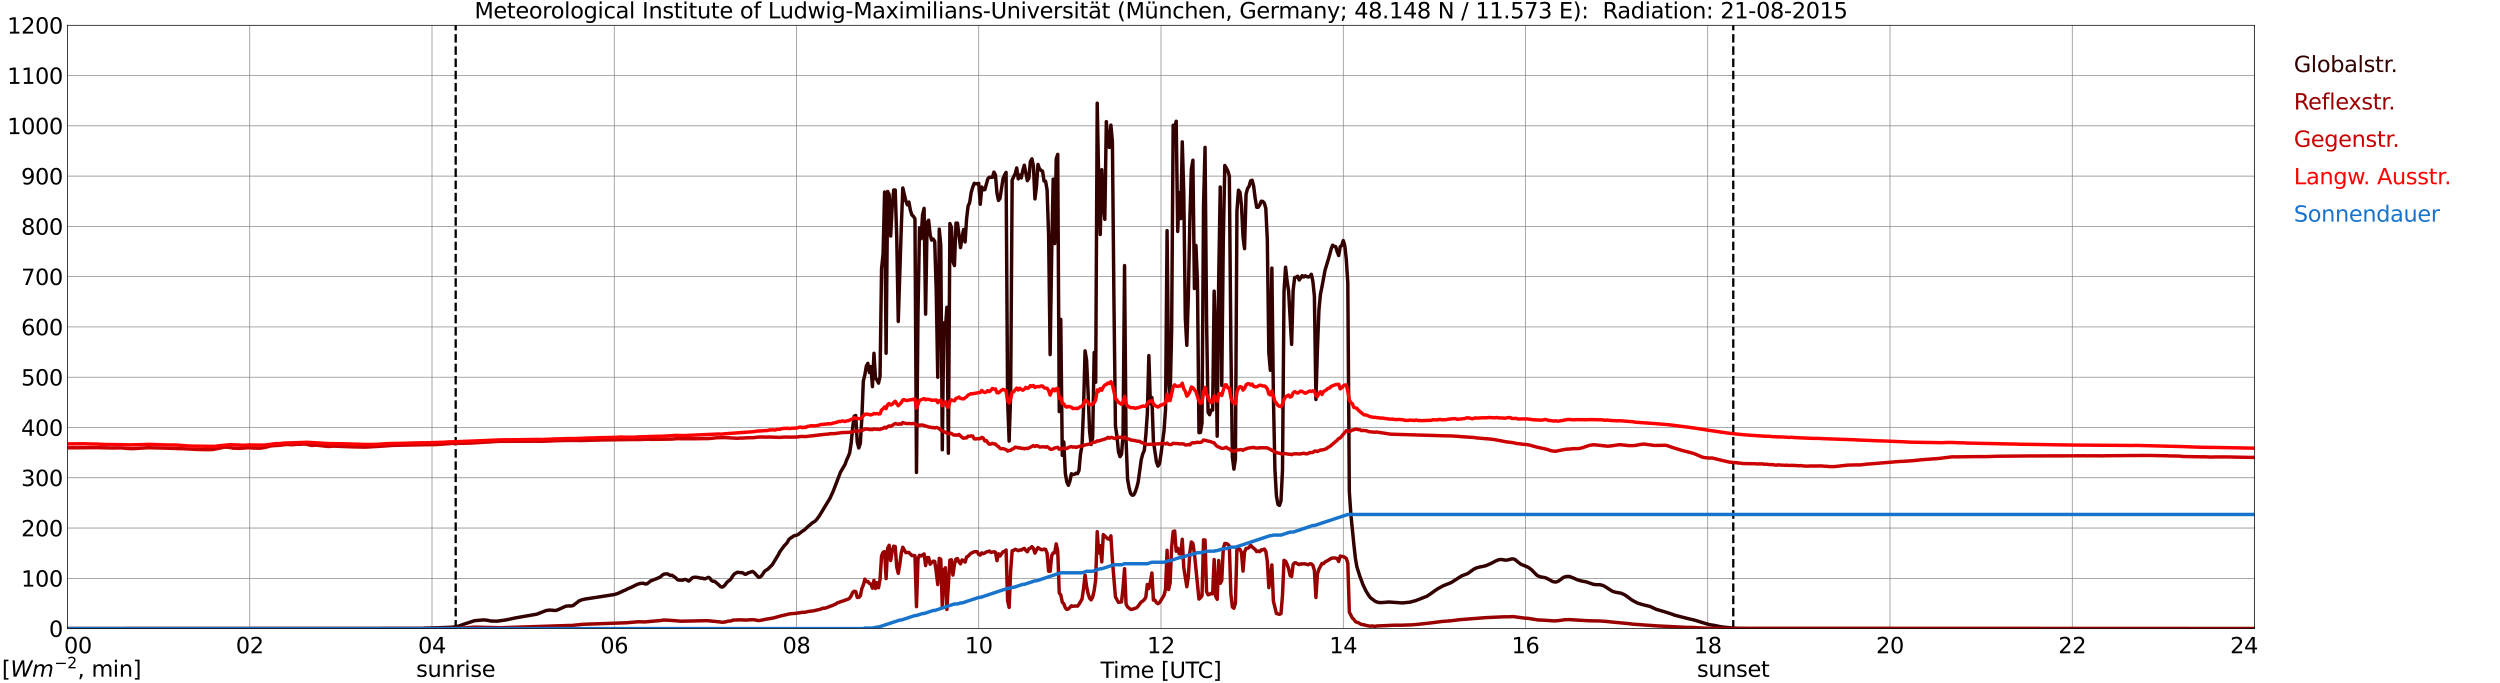
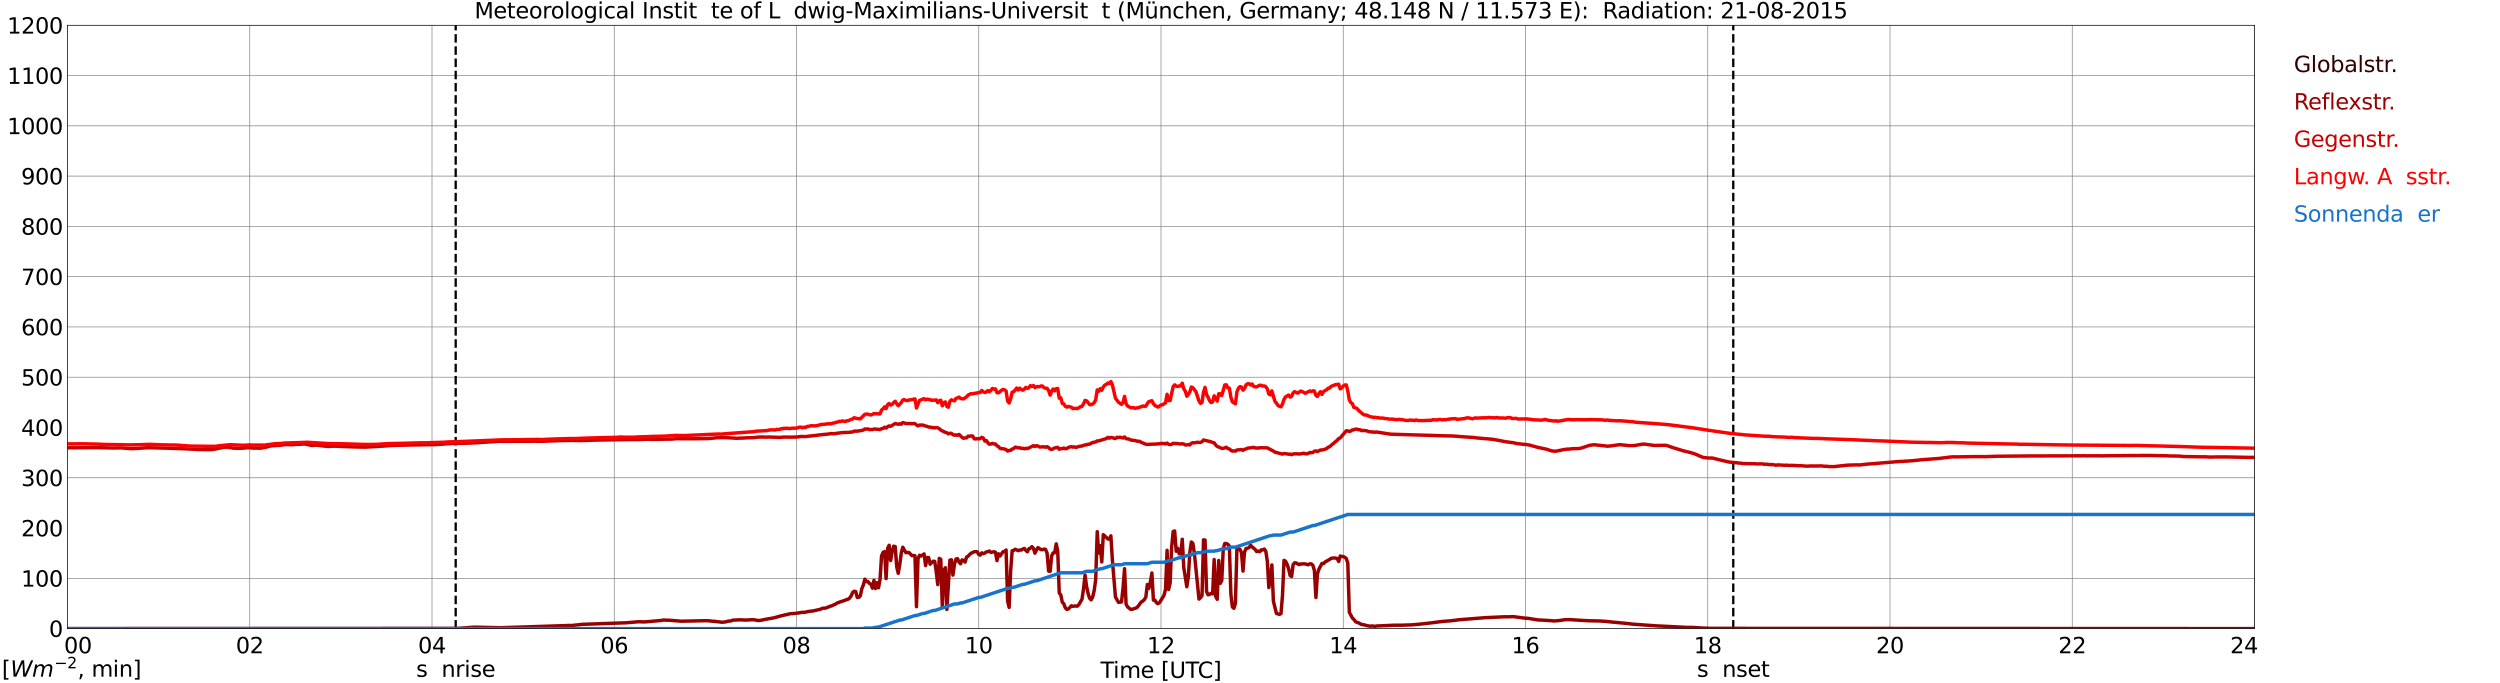
<svg xmlns="http://www.w3.org/2000/svg" xmlns:xlink="http://www.w3.org/1999/xlink" width="1085.4pt" height="296.64pt" viewBox="0 0 1085.4 296.64" version="1.1">
  <defs>
    <style type="text/css">*{stroke-linejoin: round; stroke-linecap: butt}</style>
  </defs>
  <g id="figure_1">
    <g id="patch_1">
      <path d="M 0 296.64  L 1085.4 296.64  L 1085.4 0  L 0 0  z " style="fill: #ffffff" />
    </g>
    <g id="axes_1">
      <g id="patch_2">
        <path d="M 29.306 272.909  L 978.814 272.909  L 978.814 10.976  L 29.306 10.976  z " style="fill: #ffffff" />
      </g>
      <g id="patch_3">
        <path d="M 978.814 272.909  L 978.814 272.909  L 978.814 10.976  L 978.814 10.976  z " clip-path="url(#p5661160a7f)" style="fill: #d3d3d3; opacity: 0.25; stroke: #d3d3d3; stroke-linejoin: miter" />
      </g>
      <g id="matplotlib.axis_1">
        <g id="xtick_1">
          <g id="line2d_1">
            <path d="M 29.306 272.909  L 29.306 10.976  " clip-path="url(#p5661160a7f)" style="fill: none; stroke: #808080; stroke-width: 0.3; stroke-linecap: square" />
          </g>
          <g id="line2d_2" />
          <g id="text_1">
            <g transform="translate(18.733 283.627) scale(0.095 -0.095)">
              <defs>
                <path id="DejaVuSans-20" transform="scale(0.016)" />
                <path id="DejaVuSans-30" d="M 2034 4250  Q 1547 4250 1301 3770  Q 1056 3291 1056 2328  Q 1056 1369 1301 889  Q 1547 409 2034 409  Q 2525 409 2770 889  Q 3016 1369 3016 2328  Q 3016 3291 2770 3770  Q 2525 4250 2034 4250  z M 2034 4750  Q 2819 4750 3233 4129  Q 3647 3509 3647 2328  Q 3647 1150 3233 529  Q 2819 -91 2034 -91  Q 1250 -91 836 529  Q 422 1150 422 2328  Q 422 3509 836 4129  Q 1250 4750 2034 4750  z " transform="scale(0.016)" />
              </defs>
              <use xlink:href="#DejaVuSans-20" />
              <use xlink:href="#DejaVuSans-20" transform="translate(31.787 0)" />
              <use xlink:href="#DejaVuSans-20" transform="translate(63.574 0)" />
              <use xlink:href="#DejaVuSans-30" transform="translate(95.361 0)" />
              <use xlink:href="#DejaVuSans-30" transform="translate(158.984 0)" />
            </g>
          </g>
        </g>
        <g id="xtick_2">
          <g id="line2d_3">
            <path d="M 108.431 272.909  L 108.431 10.976  " clip-path="url(#p5661160a7f)" style="fill: none; stroke: #808080; stroke-width: 0.3; stroke-linecap: square" />
          </g>
          <g id="line2d_4" />
          <g id="text_2">
            <g transform="translate(102.387 283.627) scale(0.095 -0.095)">
              <defs>
                <path id="DejaVuSans-32" d="M 1228 531  L 3431 531  L 3431 0  L 469 0  L 469 531  Q 828 903 1448 1529  Q 2069 2156 2228 2338  Q 2531 2678 2651 2914  Q 2772 3150 2772 3378  Q 2772 3750 2511 3984  Q 2250 4219 1831 4219  Q 1534 4219 1204 4116  Q 875 4013 500 3803  L 500 4441  Q 881 4594 1212 4672  Q 1544 4750 1819 4750  Q 2544 4750 2975 4387  Q 3406 4025 3406 3419  Q 3406 3131 3298 2873  Q 3191 2616 2906 2266  Q 2828 2175 2409 1742  Q 1991 1309 1228 531  z " transform="scale(0.016)" />
              </defs>
              <use xlink:href="#DejaVuSans-30" />
              <use xlink:href="#DejaVuSans-32" transform="translate(63.623 0)" />
            </g>
          </g>
        </g>
        <g id="xtick_3">
          <g id="line2d_5">
            <path d="M 187.557 272.909  L 187.557 10.976  " clip-path="url(#p5661160a7f)" style="fill: none; stroke: #808080; stroke-width: 0.3; stroke-linecap: square" />
          </g>
          <g id="line2d_6" />
          <g id="text_3">
            <g transform="translate(181.513 283.627) scale(0.095 -0.095)">
              <defs>
                <path id="DejaVuSans-34" d="M 2419 4116  L 825 1625  L 2419 1625  L 2419 4116  z M 2253 4666  L 3047 4666  L 3047 1625  L 3713 1625  L 3713 1100  L 3047 1100  L 3047 0  L 2419 0  L 2419 1100  L 313 1100  L 313 1709  L 2253 4666  z " transform="scale(0.016)" />
              </defs>
              <use xlink:href="#DejaVuSans-30" />
              <use xlink:href="#DejaVuSans-34" transform="translate(63.623 0)" />
            </g>
          </g>
        </g>
        <g id="xtick_4">
          <g id="line2d_7">
            <path d="M 266.683 272.909  L 266.683 10.976  " clip-path="url(#p5661160a7f)" style="fill: none; stroke: #808080; stroke-width: 0.3; stroke-linecap: square" />
          </g>
          <g id="line2d_8" />
          <g id="text_4">
            <g transform="translate(260.638 283.627) scale(0.095 -0.095)">
              <defs>
                <path id="DejaVuSans-36" d="M 2113 2584  Q 1688 2584 1439 2293  Q 1191 2003 1191 1497  Q 1191 994 1439 701  Q 1688 409 2113 409  Q 2538 409 2786 701  Q 3034 994 3034 1497  Q 3034 2003 2786 2293  Q 2538 2584 2113 2584  z M 3366 4563  L 3366 3988  Q 3128 4100 2886 4159  Q 2644 4219 2406 4219  Q 1781 4219 1451 3797  Q 1122 3375 1075 2522  Q 1259 2794 1537 2939  Q 1816 3084 2150 3084  Q 2853 3084 3261 2657  Q 3669 2231 3669 1497  Q 3669 778 3244 343  Q 2819 -91 2113 -91  Q 1303 -91 875 529  Q 447 1150 447 2328  Q 447 3434 972 4092  Q 1497 4750 2381 4750  Q 2619 4750 2861 4703  Q 3103 4656 3366 4563  z " transform="scale(0.016)" />
              </defs>
              <use xlink:href="#DejaVuSans-30" />
              <use xlink:href="#DejaVuSans-36" transform="translate(63.623 0)" />
            </g>
          </g>
        </g>
        <g id="xtick_5">
          <g id="line2d_9">
            <path d="M 345.808 272.909  L 345.808 10.976  " clip-path="url(#p5661160a7f)" style="fill: none; stroke: #808080; stroke-width: 0.3; stroke-linecap: square" />
          </g>
          <g id="line2d_10" />
          <g id="text_5">
            <g transform="translate(339.764 283.627) scale(0.095 -0.095)">
              <defs>
                <path id="DejaVuSans-38" d="M 2034 2216  Q 1584 2216 1326 1975  Q 1069 1734 1069 1313  Q 1069 891 1326 650  Q 1584 409 2034 409  Q 2484 409 2743 651  Q 3003 894 3003 1313  Q 3003 1734 2745 1975  Q 2488 2216 2034 2216  z M 1403 2484  Q 997 2584 770 2862  Q 544 3141 544 3541  Q 544 4100 942 4425  Q 1341 4750 2034 4750  Q 2731 4750 3128 4425  Q 3525 4100 3525 3541  Q 3525 3141 3298 2862  Q 3072 2584 2669 2484  Q 3125 2378 3379 2068  Q 3634 1759 3634 1313  Q 3634 634 3220 271  Q 2806 -91 2034 -91  Q 1263 -91 848 271  Q 434 634 434 1313  Q 434 1759 690 2068  Q 947 2378 1403 2484  z M 1172 3481  Q 1172 3119 1398 2916  Q 1625 2713 2034 2713  Q 2441 2713 2670 2916  Q 2900 3119 2900 3481  Q 2900 3844 2670 4047  Q 2441 4250 2034 4250  Q 1625 4250 1398 4047  Q 1172 3844 1172 3481  z " transform="scale(0.016)" />
              </defs>
              <use xlink:href="#DejaVuSans-30" />
              <use xlink:href="#DejaVuSans-38" transform="translate(63.623 0)" />
            </g>
          </g>
        </g>
        <g id="xtick_6">
          <g id="line2d_11">
            <path d="M 424.934 272.909  L 424.934 10.976  " clip-path="url(#p5661160a7f)" style="fill: none; stroke: #808080; stroke-width: 0.3; stroke-linecap: square" />
          </g>
          <g id="line2d_12" />
          <g id="text_6">
            <g transform="translate(418.89 283.627) scale(0.095 -0.095)">
              <defs>
                <path id="DejaVuSans-31" d="M 794 531  L 1825 531  L 1825 4091  L 703 3866  L 703 4441  L 1819 4666  L 2450 4666  L 2450 531  L 3481 531  L 3481 0  L 794 0  L 794 531  z " transform="scale(0.016)" />
              </defs>
              <use xlink:href="#DejaVuSans-31" />
              <use xlink:href="#DejaVuSans-30" transform="translate(63.623 0)" />
            </g>
          </g>
        </g>
        <g id="xtick_7">
          <g id="line2d_13">
            <path d="M 504.06 272.909  L 504.06 10.976  " clip-path="url(#p5661160a7f)" style="fill: none; stroke: #808080; stroke-width: 0.3; stroke-linecap: square" />
          </g>
          <g id="line2d_14" />
          <g id="text_7">
            <g transform="translate(498.015 283.627) scale(0.095 -0.095)">
              <use xlink:href="#DejaVuSans-31" />
              <use xlink:href="#DejaVuSans-32" transform="translate(63.623 0)" />
            </g>
          </g>
        </g>
        <g id="xtick_8">
          <g id="line2d_15">
            <path d="M 583.185 272.909  L 583.185 10.976  " clip-path="url(#p5661160a7f)" style="fill: none; stroke: #808080; stroke-width: 0.3; stroke-linecap: square" />
          </g>
          <g id="line2d_16" />
          <g id="text_8">
            <g transform="translate(577.141 283.627) scale(0.095 -0.095)">
              <use xlink:href="#DejaVuSans-31" />
              <use xlink:href="#DejaVuSans-34" transform="translate(63.623 0)" />
            </g>
          </g>
        </g>
        <g id="xtick_9">
          <g id="line2d_17">
            <path d="M 662.311 272.909  L 662.311 10.976  " clip-path="url(#p5661160a7f)" style="fill: none; stroke: #808080; stroke-width: 0.3; stroke-linecap: square" />
          </g>
          <g id="line2d_18" />
          <g id="text_9">
            <g transform="translate(656.267 283.627) scale(0.095 -0.095)">
              <use xlink:href="#DejaVuSans-31" />
              <use xlink:href="#DejaVuSans-36" transform="translate(63.623 0)" />
            </g>
          </g>
        </g>
        <g id="xtick_10">
          <g id="line2d_19">
            <path d="M 741.437 272.909  L 741.437 10.976  " clip-path="url(#p5661160a7f)" style="fill: none; stroke: #808080; stroke-width: 0.3; stroke-linecap: square" />
          </g>
          <g id="line2d_20" />
          <g id="text_10">
            <g transform="translate(735.392 283.627) scale(0.095 -0.095)">
              <use xlink:href="#DejaVuSans-31" />
              <use xlink:href="#DejaVuSans-38" transform="translate(63.623 0)" />
            </g>
          </g>
        </g>
        <g id="xtick_11">
          <g id="line2d_21">
            <path d="M 820.562 272.909  L 820.562 10.976  " clip-path="url(#p5661160a7f)" style="fill: none; stroke: #808080; stroke-width: 0.3; stroke-linecap: square" />
          </g>
          <g id="line2d_22" />
          <g id="text_11">
            <g transform="translate(814.518 283.627) scale(0.095 -0.095)">
              <use xlink:href="#DejaVuSans-32" />
              <use xlink:href="#DejaVuSans-30" transform="translate(63.623 0)" />
            </g>
          </g>
        </g>
        <g id="xtick_12">
          <g id="line2d_23">
            <path d="M 899.688 272.909  L 899.688 10.976  " clip-path="url(#p5661160a7f)" style="fill: none; stroke: #808080; stroke-width: 0.3; stroke-linecap: square" />
          </g>
          <g id="line2d_24" />
          <g id="text_12">
            <g transform="translate(893.644 283.627) scale(0.095 -0.095)">
              <use xlink:href="#DejaVuSans-32" />
              <use xlink:href="#DejaVuSans-32" transform="translate(63.623 0)" />
            </g>
          </g>
        </g>
        <g id="xtick_13">
          <g id="line2d_25">
            <path d="M 978.814 272.909  L 978.814 10.976  " clip-path="url(#p5661160a7f)" style="fill: none; stroke: #808080; stroke-width: 0.3; stroke-linecap: square" />
          </g>
          <g id="line2d_26" />
          <g id="text_13">
            <g transform="translate(968.241 283.627) scale(0.095 -0.095)">
              <use xlink:href="#DejaVuSans-32" />
              <use xlink:href="#DejaVuSans-34" transform="translate(63.623 0)" />
              <use xlink:href="#DejaVuSans-20" transform="translate(127.246 0)" />
              <use xlink:href="#DejaVuSans-20" transform="translate(159.033 0)" />
              <use xlink:href="#DejaVuSans-20" transform="translate(190.82 0)" />
            </g>
          </g>
        </g>
        <g id="text_14">
          <g transform="translate(477.806 294.322) scale(0.095 -0.095)">
            <defs>
              <path id="DejaVuSans-54" d="M -19 4666  L 3928 4666  L 3928 4134  L 2272 4134  L 2272 0  L 1638 0  L 1638 4134  L -19 4134  L -19 4666  z " transform="scale(0.016)" />
              <path id="DejaVuSans-69" d="M 603 3500  L 1178 3500  L 1178 0  L 603 0  L 603 3500  z M 603 4863  L 1178 4863  L 1178 4134  L 603 4134  L 603 4863  z " transform="scale(0.016)" />
              <path id="DejaVuSans-6d" d="M 3328 2828  Q 3544 3216 3844 3400  Q 4144 3584 4550 3584  Q 5097 3584 5394 3201  Q 5691 2819 5691 2113  L 5691 0  L 5113 0  L 5113 2094  Q 5113 2597 4934 2840  Q 4756 3084 4391 3084  Q 3944 3084 3684 2787  Q 3425 2491 3425 1978  L 3425 0  L 2847 0  L 2847 2094  Q 2847 2600 2669 2842  Q 2491 3084 2119 3084  Q 1678 3084 1418 2786  Q 1159 2488 1159 1978  L 1159 0  L 581 0  L 581 3500  L 1159 3500  L 1159 2956  Q 1356 3278 1631 3431  Q 1906 3584 2284 3584  Q 2666 3584 2933 3390  Q 3200 3197 3328 2828  z " transform="scale(0.016)" />
              <path id="DejaVuSans-65" d="M 3597 1894  L 3597 1613  L 953 1613  Q 991 1019 1311 708  Q 1631 397 2203 397  Q 2534 397 2845 478  Q 3156 559 3463 722  L 3463 178  Q 3153 47 2828 -22  Q 2503 -91 2169 -91  Q 1331 -91 842 396  Q 353 884 353 1716  Q 353 2575 817 3079  Q 1281 3584 2069 3584  Q 2775 3584 3186 3129  Q 3597 2675 3597 1894  z M 3022 2063  Q 3016 2534 2758 2815  Q 2500 3097 2075 3097  Q 1594 3097 1305 2825  Q 1016 2553 972 2059  L 3022 2063  z " transform="scale(0.016)" />
              <path id="DejaVuSans-5b" d="M 550 4863  L 1875 4863  L 1875 4416  L 1125 4416  L 1125 -397  L 1875 -397  L 1875 -844  L 550 -844  L 550 4863  z " transform="scale(0.016)" />
              <path id="DejaVuSans-55" d="M 556 4666  L 1191 4666  L 1191 1831  Q 1191 1081 1462 751  Q 1734 422 2344 422  Q 2950 422 3222 751  Q 3494 1081 3494 1831  L 3494 4666  L 4128 4666  L 4128 1753  Q 4128 841 3676 375  Q 3225 -91 2344 -91  Q 1459 -91 1007 375  Q 556 841 556 1753  L 556 4666  z " transform="scale(0.016)" />
              <path id="DejaVuSans-43" d="M 4122 4306  L 4122 3641  Q 3803 3938 3442 4084  Q 3081 4231 2675 4231  Q 1875 4231 1450 3742  Q 1025 3253 1025 2328  Q 1025 1406 1450 917  Q 1875 428 2675 428  Q 3081 428 3442 575  Q 3803 722 4122 1019  L 4122 359  Q 3791 134 3420 21  Q 3050 -91 2638 -91  Q 1578 -91 968 557  Q 359 1206 359 2328  Q 359 3453 968 4101  Q 1578 4750 2638 4750  Q 3056 4750 3426 4639  Q 3797 4528 4122 4306  z " transform="scale(0.016)" />
              <path id="DejaVuSans-5d" d="M 1947 4863  L 1947 -844  L 622 -844  L 622 -397  L 1369 -397  L 1369 4416  L 622 4416  L 622 4863  L 1947 4863  z " transform="scale(0.016)" />
            </defs>
            <use xlink:href="#DejaVuSans-54" />
            <use xlink:href="#DejaVuSans-69" transform="translate(57.959 0)" />
            <use xlink:href="#DejaVuSans-6d" transform="translate(85.742 0)" />
            <use xlink:href="#DejaVuSans-65" transform="translate(183.154 0)" />
            <use xlink:href="#DejaVuSans-20" transform="translate(244.678 0)" />
            <use xlink:href="#DejaVuSans-5b" transform="translate(276.465 0)" />
            <use xlink:href="#DejaVuSans-55" transform="translate(315.479 0)" />
            <use xlink:href="#DejaVuSans-54" transform="translate(388.672 0)" />
            <use xlink:href="#DejaVuSans-43" transform="translate(443.881 0)" />
            <use xlink:href="#DejaVuSans-5d" transform="translate(513.705 0)" />
          </g>
        </g>
      </g>
      <g id="matplotlib.axis_2">
        <g id="ytick_1">
          <g id="line2d_27">
            <path d="M 29.306 272.909  L 978.814 272.909  " clip-path="url(#p5661160a7f)" style="fill: none; stroke: #808080; stroke-width: 0.3; stroke-linecap: square" />
          </g>
          <g id="line2d_28" />
          <g id="text_15">
            <g transform="translate(21.261 276.518) scale(0.095 -0.095)">
              <use xlink:href="#DejaVuSans-30" />
            </g>
          </g>
        </g>
        <g id="ytick_2">
          <g id="line2d_29">
            <path d="M 29.306 251.081  L 978.814 251.081  " clip-path="url(#p5661160a7f)" style="fill: none; stroke: #808080; stroke-width: 0.3; stroke-linecap: square" />
          </g>
          <g id="line2d_30" />
          <g id="text_16">
            <g transform="translate(9.173 254.69) scale(0.095 -0.095)">
              <use xlink:href="#DejaVuSans-31" />
              <use xlink:href="#DejaVuSans-30" transform="translate(63.623 0)" />
              <use xlink:href="#DejaVuSans-30" transform="translate(127.246 0)" />
            </g>
          </g>
        </g>
        <g id="ytick_3">
          <g id="line2d_31">
-             <path d="M 29.306 229.253  L 978.814 229.253  " clip-path="url(#p5661160a7f)" style="fill: none; stroke: #808080; stroke-width: 0.3; stroke-linecap: square" />
-           </g>
+             </g>
          <g id="line2d_32" />
          <g id="text_17">
            <g transform="translate(9.173 232.863) scale(0.095 -0.095)">
              <use xlink:href="#DejaVuSans-32" />
              <use xlink:href="#DejaVuSans-30" transform="translate(63.623 0)" />
              <use xlink:href="#DejaVuSans-30" transform="translate(127.246 0)" />
            </g>
          </g>
        </g>
        <g id="ytick_4">
          <g id="line2d_33">
            <path d="M 29.306 207.426  L 978.814 207.426  " clip-path="url(#p5661160a7f)" style="fill: none; stroke: #808080; stroke-width: 0.3; stroke-linecap: square" />
          </g>
          <g id="line2d_34" />
          <g id="text_18">
            <g transform="translate(9.173 211.035) scale(0.095 -0.095)">
              <defs>
                <path id="DejaVuSans-33" d="M 2597 2516  Q 3050 2419 3304 2112  Q 3559 1806 3559 1356  Q 3559 666 3084 287  Q 2609 -91 1734 -91  Q 1441 -91 1130 -33  Q 819 25 488 141  L 488 750  Q 750 597 1062 519  Q 1375 441 1716 441  Q 2309 441 2620 675  Q 2931 909 2931 1356  Q 2931 1769 2642 2001  Q 2353 2234 1838 2234  L 1294 2234  L 1294 2753  L 1863 2753  Q 2328 2753 2575 2939  Q 2822 3125 2822 3475  Q 2822 3834 2567 4026  Q 2313 4219 1838 4219  Q 1578 4219 1281 4162  Q 984 4106 628 3988  L 628 4550  Q 988 4650 1302 4700  Q 1616 4750 1894 4750  Q 2613 4750 3031 4423  Q 3450 4097 3450 3541  Q 3450 3153 3228 2886  Q 3006 2619 2597 2516  z " transform="scale(0.016)" />
              </defs>
              <use xlink:href="#DejaVuSans-33" />
              <use xlink:href="#DejaVuSans-30" transform="translate(63.623 0)" />
              <use xlink:href="#DejaVuSans-30" transform="translate(127.246 0)" />
            </g>
          </g>
        </g>
        <g id="ytick_5">
          <g id="line2d_35">
-             <path d="M 29.306 185.598  L 978.814 185.598  " clip-path="url(#p5661160a7f)" style="fill: none; stroke: #808080; stroke-width: 0.3; stroke-linecap: square" />
-           </g>
+             </g>
          <g id="line2d_36" />
          <g id="text_19">
            <g transform="translate(9.173 189.207) scale(0.095 -0.095)">
              <use xlink:href="#DejaVuSans-34" />
              <use xlink:href="#DejaVuSans-30" transform="translate(63.623 0)" />
              <use xlink:href="#DejaVuSans-30" transform="translate(127.246 0)" />
            </g>
          </g>
        </g>
        <g id="ytick_6">
          <g id="line2d_37">
            <path d="M 29.306 163.77  L 978.814 163.77  " clip-path="url(#p5661160a7f)" style="fill: none; stroke: #808080; stroke-width: 0.3; stroke-linecap: square" />
          </g>
          <g id="line2d_38" />
          <g id="text_20">
            <g transform="translate(9.173 167.379) scale(0.095 -0.095)">
              <defs>
                <path id="DejaVuSans-35" d="M 691 4666  L 3169 4666  L 3169 4134  L 1269 4134  L 1269 2991  Q 1406 3038 1543 3061  Q 1681 3084 1819 3084  Q 2600 3084 3056 2656  Q 3513 2228 3513 1497  Q 3513 744 3044 326  Q 2575 -91 1722 -91  Q 1428 -91 1123 -41  Q 819 9 494 109  L 494 744  Q 775 591 1075 516  Q 1375 441 1709 441  Q 2250 441 2565 725  Q 2881 1009 2881 1497  Q 2881 1984 2565 2268  Q 2250 2553 1709 2553  Q 1456 2553 1204 2497  Q 953 2441 691 2322  L 691 4666  z " transform="scale(0.016)" />
              </defs>
              <use xlink:href="#DejaVuSans-35" />
              <use xlink:href="#DejaVuSans-30" transform="translate(63.623 0)" />
              <use xlink:href="#DejaVuSans-30" transform="translate(127.246 0)" />
            </g>
          </g>
        </g>
        <g id="ytick_7">
          <g id="line2d_39">
            <path d="M 29.306 141.942  L 978.814 141.942  " clip-path="url(#p5661160a7f)" style="fill: none; stroke: #808080; stroke-width: 0.3; stroke-linecap: square" />
          </g>
          <g id="line2d_40" />
          <g id="text_21">
            <g transform="translate(9.173 145.551) scale(0.095 -0.095)">
              <use xlink:href="#DejaVuSans-36" />
              <use xlink:href="#DejaVuSans-30" transform="translate(63.623 0)" />
              <use xlink:href="#DejaVuSans-30" transform="translate(127.246 0)" />
            </g>
          </g>
        </g>
        <g id="ytick_8">
          <g id="line2d_41">
            <path d="M 29.306 120.114  L 978.814 120.114  " clip-path="url(#p5661160a7f)" style="fill: none; stroke: #808080; stroke-width: 0.3; stroke-linecap: square" />
          </g>
          <g id="line2d_42" />
          <g id="text_22">
            <g transform="translate(9.173 123.724) scale(0.095 -0.095)">
              <defs>
                <path id="DejaVuSans-37" d="M 525 4666  L 3525 4666  L 3525 4397  L 1831 0  L 1172 0  L 2766 4134  L 525 4134  L 525 4666  z " transform="scale(0.016)" />
              </defs>
              <use xlink:href="#DejaVuSans-37" />
              <use xlink:href="#DejaVuSans-30" transform="translate(63.623 0)" />
              <use xlink:href="#DejaVuSans-30" transform="translate(127.246 0)" />
            </g>
          </g>
        </g>
        <g id="ytick_9">
          <g id="line2d_43">
            <path d="M 29.306 98.287  L 978.814 98.287  " clip-path="url(#p5661160a7f)" style="fill: none; stroke: #808080; stroke-width: 0.3; stroke-linecap: square" />
          </g>
          <g id="line2d_44" />
          <g id="text_23">
            <g transform="translate(9.173 101.896) scale(0.095 -0.095)">
              <use xlink:href="#DejaVuSans-38" />
              <use xlink:href="#DejaVuSans-30" transform="translate(63.623 0)" />
              <use xlink:href="#DejaVuSans-30" transform="translate(127.246 0)" />
            </g>
          </g>
        </g>
        <g id="ytick_10">
          <g id="line2d_45">
            <path d="M 29.306 76.459  L 978.814 76.459  " clip-path="url(#p5661160a7f)" style="fill: none; stroke: #808080; stroke-width: 0.3; stroke-linecap: square" />
          </g>
          <g id="line2d_46" />
          <g id="text_24">
            <g transform="translate(9.173 80.068) scale(0.095 -0.095)">
              <defs>
                <path id="DejaVuSans-39" d="M 703 97  L 703 672  Q 941 559 1184 500  Q 1428 441 1663 441  Q 2288 441 2617 861  Q 2947 1281 2994 2138  Q 2813 1869 2534 1725  Q 2256 1581 1919 1581  Q 1219 1581 811 2004  Q 403 2428 403 3163  Q 403 3881 828 4315  Q 1253 4750 1959 4750  Q 2769 4750 3195 4129  Q 3622 3509 3622 2328  Q 3622 1225 3098 567  Q 2575 -91 1691 -91  Q 1453 -91 1209 -44  Q 966 3 703 97  z M 1959 2075  Q 2384 2075 2632 2365  Q 2881 2656 2881 3163  Q 2881 3666 2632 3958  Q 2384 4250 1959 4250  Q 1534 4250 1286 3958  Q 1038 3666 1038 3163  Q 1038 2656 1286 2365  Q 1534 2075 1959 2075  z " transform="scale(0.016)" />
              </defs>
              <use xlink:href="#DejaVuSans-39" />
              <use xlink:href="#DejaVuSans-30" transform="translate(63.623 0)" />
              <use xlink:href="#DejaVuSans-30" transform="translate(127.246 0)" />
            </g>
          </g>
        </g>
        <g id="ytick_11">
          <g id="line2d_47">
            <path d="M 29.306 54.631  L 978.814 54.631  " clip-path="url(#p5661160a7f)" style="fill: none; stroke: #808080; stroke-width: 0.3; stroke-linecap: square" />
          </g>
          <g id="line2d_48" />
          <g id="text_25">
            <g transform="translate(3.128 58.24) scale(0.095 -0.095)">
              <use xlink:href="#DejaVuSans-31" />
              <use xlink:href="#DejaVuSans-30" transform="translate(63.623 0)" />
              <use xlink:href="#DejaVuSans-30" transform="translate(127.246 0)" />
              <use xlink:href="#DejaVuSans-30" transform="translate(190.869 0)" />
            </g>
          </g>
        </g>
        <g id="ytick_12">
          <g id="line2d_49">
            <path d="M 29.306 32.803  L 978.814 32.803  " clip-path="url(#p5661160a7f)" style="fill: none; stroke: #808080; stroke-width: 0.3; stroke-linecap: square" />
          </g>
          <g id="line2d_50" />
          <g id="text_26">
            <g transform="translate(3.128 36.413) scale(0.095 -0.095)">
              <use xlink:href="#DejaVuSans-31" />
              <use xlink:href="#DejaVuSans-31" transform="translate(63.623 0)" />
              <use xlink:href="#DejaVuSans-30" transform="translate(127.246 0)" />
              <use xlink:href="#DejaVuSans-30" transform="translate(190.869 0)" />
            </g>
          </g>
        </g>
        <g id="ytick_13">
          <g id="line2d_51">
            <path d="M 29.306 10.976  L 978.814 10.976  " clip-path="url(#p5661160a7f)" style="fill: none; stroke: #808080; stroke-width: 0.3; stroke-linecap: square" />
          </g>
          <g id="line2d_52" />
          <g id="text_27">
            <g transform="translate(3.128 14.585) scale(0.095 -0.095)">
              <use xlink:href="#DejaVuSans-31" />
              <use xlink:href="#DejaVuSans-32" transform="translate(63.623 0)" />
              <use xlink:href="#DejaVuSans-30" transform="translate(127.246 0)" />
              <use xlink:href="#DejaVuSans-30" transform="translate(190.869 0)" />
            </g>
          </g>
        </g>
      </g>
      <g id="line2d_53">
        <path d="M 197.843 272.909  L 197.843 10.976  " clip-path="url(#p5661160a7f)" style="fill: none; stroke-dasharray: 3.7,1.6; stroke-dashoffset: 0; stroke: #000000" />
      </g>
      <g id="line2d_54">
        <path d="M 752.514 272.909  L 752.514 10.976  " clip-path="url(#p5661160a7f)" style="fill: none; stroke-dasharray: 3.7,1.6; stroke-dashoffset: 0; stroke: #000000" />
      </g>
      <g id="line2d_55">
-         <path d="M 29.306 272.909  L 183.601 272.909  L 184.26 272.773  L 196.129 272.328  L 198.107 272.075  L 199.426 271.728  L 200.745 271.224  L 206.02 269.48  L 209.976 269.133  L 211.295 269.268  L 213.273 269.635  L 215.91 269.674  L 217.889 269.403  L 219.867 269.113  L 223.823 268.259  L 233.054 266.653  L 237.011 265.103  L 238.329 264.872  L 239.648 264.929  L 240.967 265.044  L 241.626 264.968  L 242.945 264.407  L 245.583 263.206  L 246.901 263.051  L 247.561 263.108  L 248.22 263.051  L 248.88 262.857  L 251.517 260.823  L 252.836 260.358  L 254.155 260.048  L 256.133 259.777  L 266.683 258.131  L 268.002 257.743  L 269.98 256.872  L 270.639 256.486  L 271.298 256.291  L 272.617 255.593  L 273.936 255.052  L 276.573 253.753  L 277.892 253.307  L 279.211 253.211  L 279.87 253.462  L 280.53 253.58  L 281.189 253.251  L 282.508 252.205  L 283.827 251.701  L 286.464 250.655  L 287.783 249.531  L 288.442 249.221  L 289.761 249.145  L 291.08 249.841  L 291.739 249.745  L 293.058 250.655  L 294.377 251.817  L 296.355 251.895  L 297.014 251.622  L 297.674 251.566  L 298.992 252.282  L 299.652 251.817  L 300.311 251.042  L 300.971 250.712  L 301.63 250.596  L 302.949 250.693  L 304.267 251.022  L 304.927 251.002  L 305.586 251.275  L 306.246 251.256  L 307.564 250.655  L 308.224 251.022  L 308.883 252.031  L 309.543 252.36  L 310.202 252.36  L 311.521 253.443  L 312.839 254.702  L 313.499 254.897  L 314.158 254.587  L 314.818 253.89  L 315.477 252.98  L 316.136 252.341  L 316.796 251.932  L 317.455 251.177  L 318.114 250.055  L 318.774 249.241  L 320.093 248.446  L 321.411 248.601  L 322.071 248.601  L 322.73 248.855  L 323.39 249.32  L 324.049 249.241  L 324.708 248.776  L 326.686 248.097  L 327.346 248.505  L 329.324 250.636  L 329.983 250.557  L 330.643 249.977  L 331.961 248.04  L 332.621 247.536  L 333.28 247.187  L 334.599 245.89  L 335.258 245.231  L 337.896 240.894  L 338.555 239.576  L 340.533 236.884  L 341.193 236.245  L 341.852 235.431  L 342.512 234.21  L 343.171 233.649  L 343.83 233.263  L 344.49 232.739  L 345.149 232.488  L 345.808 232.372  L 346.468 232.1  L 348.446 230.55  L 349.105 230.163  L 350.424 228.963  L 351.083 228.323  L 351.743 227.839  L 352.402 227.199  L 353.721 226.368  L 354.38 225.767  L 355.699 224.004  L 360.315 216.392  L 361.634 213.526  L 362.952 210.117  L 364.93 204.946  L 366.909 201.576  L 367.568 199.716  L 368.227 198.323  L 368.887 196.658  L 369.546 192.299  L 370.206 185.519  L 370.865 180.697  L 371.524 180.407  L 372.184 191.93  L 372.843 194.488  L 373.502 192.57  L 374.162 181.841  L 374.821 165.475  L 375.481 162.781  L 376.14 158.87  L 376.799 157.765  L 377.459 161.755  L 378.118 159.14  L 378.777 167.876  L 379.437 153.389  L 380.096 164.274  L 380.756 164.894  L 381.415 166.346  L 382.074 163.46  L 382.734 116.705  L 383.393 110.218  L 384.053 83.374  L 384.712 153.369  L 385.371 83.121  L 386.031 84.476  L 386.69 102.489  L 387.349 89.649  L 388.009 82.501  L 388.668 82.501  L 389.328 103.148  L 389.987 139.561  L 391.306 98.597  L 391.965 81.61  L 393.284 87.286  L 393.943 88.951  L 394.603 87.731  L 395.262 91.315  L 395.921 93.367  L 396.581 93.91  L 397.24 94.995  L 397.899 205.121  L 398.559 136.073  L 399.218 98.926  L 399.878 103.652  L 400.537 93.29  L 401.196 90.461  L 401.856 136.402  L 402.515 96.506  L 403.175 95.615  L 403.834 101.928  L 404.493 104.252  L 405.153 103.787  L 405.812 104.813  L 406.471 126.235  L 407.131 163.79  L 407.79 99.468  L 408.45 106.634  L 409.109 195.283  L 409.768 140.181  L 410.428 143.298  L 411.087 133.421  L 411.746 196.774  L 412.406 97.047  L 413.065 98.712  L 413.725 113.608  L 414.384 115.293  L 415.043 96.872  L 415.703 96.872  L 417.022 107.524  L 417.681 103.167  L 418.34 99.682  L 419 105.047  L 419.659 94.917  L 420.318 89.416  L 420.978 88.041  L 421.637 83.605  L 422.297 81.34  L 422.956 79.578  L 423.615 79.81  L 424.934 79.635  L 425.593 88.68  L 426.253 81.204  L 426.912 82.424  L 427.572 82.346  L 428.89 77.583  L 429.55 76.944  L 430.869 77  L 431.528 74.735  L 432.187 76.014  L 432.847 83.859  L 433.506 87.015  L 434.165 86.105  L 435.484 77.524  L 436.144 75.974  L 436.803 74.852  L 437.462 173.765  L 438.122 191.524  L 438.781 171.285  L 439.44 78.24  L 440.1 76.71  L 440.759 75.509  L 441.419 72.914  L 442.078 77.659  L 442.737 75.994  L 443.397 77.253  L 444.056 73.999  L 444.716 71.733  L 446.034 78.434  L 446.694 77.369  L 447.353 70.144  L 448.012 68.963  L 448.672 72.102  L 449.331 86.356  L 449.991 81.03  L 450.65 71.404  L 451.309 73.322  L 451.969 73.96  L 452.628 74.309  L 453.287 78.589  L 453.947 78.705  L 454.606 82.444  L 455.266 102.296  L 455.925 153.95  L 456.584 111.322  L 457.244 77.775  L 457.903 105.743  L 458.563 69.022  L 459.222 67.008  L 459.881 178.702  L 460.541 138.668  L 461.2 197.703  L 461.859 191.893  L 462.519 205.546  L 463.178 209.226  L 463.838 210.7  L 464.497 208.897  L 465.156 205.681  L 465.816 206.07  L 466.475 205.915  L 467.134 205.47  L 467.794 205.644  L 468.453 204.289  L 469.113 197.005  L 469.772 193.46  L 470.431 176.961  L 471.091 152.324  L 471.75 156.333  L 472.409 170.53  L 473.069 187.477  L 473.728 192.978  L 474.388 190.149  L 475.047 153.02  L 475.706 165.979  L 476.366 44.791  L 477.025 79.054  L 477.685 101.812  L 478.344 73.669  L 479.003 88.37  L 479.663 95.226  L 480.322 52.791  L 480.981 61.566  L 481.641 64.006  L 482.3 54.321  L 482.96 61.507  L 483.619 129.837  L 484.278 184.978  L 484.938 189.472  L 485.597 196.154  L 486.256 198.264  L 486.916 197.199  L 487.575 189.044  L 488.235 115.293  L 488.894 191.369  L 489.553 208.085  L 490.213 211.841  L 490.872 214.262  L 491.532 214.998  L 492.191 214.882  L 492.85 213.642  L 493.51 211.726  L 494.169 209.13  L 495.488 199.524  L 496.147 197.044  L 496.807 195.573  L 497.466 189.027  L 498.125 179.536  L 498.785 154.358  L 499.444 175.236  L 500.103 172.602  L 500.763 191.563  L 502.082 200.53  L 502.741 202.351  L 503.4 201.364  L 504.06 197.103  L 505.379 186.973  L 506.038 177.58  L 506.697 100.127  L 507.357 163.266  L 508.016 172.097  L 508.675 143.763  L 509.335 54.38  L 509.994 55.482  L 510.654 52.636  L 511.313 100.496  L 511.972 83.664  L 512.632 94.936  L 513.291 61.583  L 513.95 84.031  L 514.61 138.107  L 515.269 149.922  L 515.929 128.579  L 516.588 95.477  L 517.247 73.379  L 517.907 69.564  L 518.566 125.285  L 519.226 106.557  L 519.885 122.459  L 520.544 187.844  L 521.204 187.728  L 521.863 183.563  L 522.522 89.396  L 523.182 63.987  L 523.841 139.116  L 524.501 178.993  L 525.16 180.058  L 525.819 178.026  L 526.479 178.026  L 527.138 126.39  L 527.797 144.983  L 528.457 189.394  L 529.116 120.695  L 529.776 81.185  L 530.435 167.334  L 531.094 105.512  L 531.754 71.849  L 532.413 72.914  L 533.073 74.193  L 533.732 76.42  L 534.391 148.818  L 535.051 198.419  L 535.71 203.669  L 536.369 199.234  L 537.029 91.682  L 537.688 82.579  L 538.348 83.47  L 539.007 89.241  L 539.666 102.761  L 540.326 107.952  L 540.985 84.341  L 541.644 81.805  L 542.304 80.894  L 542.963 78.513  L 543.623 78.26  L 544.282 80.798  L 544.941 86.006  L 545.601 89.977  L 546.26 89.997  L 546.919 88.99  L 547.579 87.364  L 548.238 87.441  L 548.898 88.176  L 549.557 90.424  L 550.216 104.117  L 550.876 153.118  L 551.535 160.769  L 552.195 116.395  L 552.854 171.846  L 553.513 203.726  L 554.173 215.327  L 554.832 218.948  L 555.491 219.433  L 556.151 217.497  L 556.81 203.996  L 557.47 126.525  L 558.129 116.028  L 558.788 121.76  L 559.448 126.235  L 560.766 149.534  L 561.426 126.08  L 562.085 120.501  L 562.745 120.309  L 563.404 119.92  L 564.063 121.566  L 565.382 119.669  L 566.042 120.25  L 566.701 119.746  L 567.36 120.114  L 568.02 120.25  L 568.679 119.999  L 569.338 119.089  L 569.998 122.149  L 570.657 128.636  L 571.317 173.455  L 571.976 151.549  L 572.635 134.506  L 573.295 127.649  L 573.954 124.454  L 575.273 117.345  L 577.251 110.739  L 577.91 108.164  L 578.57 106.442  L 579.229 106.944  L 579.889 107.079  L 580.548 109.288  L 581.207 110.953  L 581.867 107.099  L 582.526 106.597  L 583.185 104.447  L 583.845 106.634  L 584.504 112.503  L 585.164 122.924  L 585.823 213.391  L 586.482 223.248  L 587.801 236.459  L 588.46 242.385  L 589.12 246.161  L 590.439 250.306  L 591.757 253.871  L 593.076 256.621  L 594.395 258.751  L 595.054 259.563  L 597.032 261.056  L 598.351 261.539  L 599.67 261.637  L 602.967 261.366  L 608.901 261.772  L 612.198 261.423  L 614.836 260.707  L 619.451 258.887  L 620.77 258.033  L 624.067 255.691  L 626.705 254.257  L 630.001 252.96  L 634.617 250.016  L 637.255 249.01  L 638.573 248.04  L 639.892 247.091  L 641.211 246.491  L 642.53 246.161  L 643.848 245.91  L 645.167 245.58  L 647.805 244.4  L 649.123 243.681  L 650.442 243.101  L 651.102 242.926  L 651.761 242.909  L 653.739 243.199  L 654.399 243.14  L 656.377 242.656  L 657.036 242.656  L 657.695 242.869  L 659.014 243.974  L 660.333 244.98  L 662.311 245.794  L 663.63 246.375  L 664.949 247.381  L 666.927 249.435  L 667.586 249.977  L 668.905 250.461  L 670.883 250.81  L 672.202 251.411  L 674.18 252.515  L 675.499 252.707  L 676.158 252.495  L 676.817 252.166  L 678.796 250.655  L 680.114 250.267  L 681.433 250.287  L 683.411 251.081  L 684.73 251.701  L 686.708 252.262  L 688.686 252.631  L 691.983 253.753  L 693.302 253.851  L 694.621 253.851  L 695.939 254.2  L 696.599 254.508  L 699.896 256.621  L 701.215 257.086  L 702.533 257.317  L 703.852 257.551  L 705.171 258.151  L 706.49 259.002  L 708.468 260.493  L 709.786 261.229  L 711.105 261.888  L 713.743 262.663  L 716.38 263.283  L 717.699 263.903  L 719.018 264.523  L 723.633 265.898  L 726.271 266.769  L 726.93 267.059  L 731.546 268.242  L 733.524 268.724  L 735.502 269.17  L 740.777 270.798  L 742.756 271.3  L 744.074 271.475  L 747.371 272.173  L 754.624 272.909  L 978.154 272.909  L 978.154 272.909  " clip-path="url(#p5661160a7f)" style="fill: none; stroke: #330000; stroke-width: 1.5; stroke-linecap: square" />
-       </g>
+         </g>
      <g id="line2d_56">
        <path d="M 29.306 272.909  L 198.767 272.821  L 206.02 272.278  L 217.229 272.531  L 246.242 271.582  L 246.901 271.523  L 247.561 271.601  L 248.88 271.486  L 250.198 271.348  L 252.836 271.058  L 271.958 270.381  L 277.233 269.936  L 279.87 270.012  L 287.124 269.373  L 287.783 269.2  L 290.42 269.277  L 295.696 269.702  L 305.586 269.491  L 306.905 269.471  L 308.224 269.567  L 309.543 269.742  L 310.202 269.722  L 310.861 269.857  L 312.18 269.973  L 313.499 270.167  L 314.818 270.032  L 316.136 269.683  L 317.455 269.567  L 318.114 269.237  L 321.411 269.102  L 324.049 269.218  L 326.027 269.063  L 327.346 269.082  L 329.324 269.432  L 330.643 269.257  L 331.961 268.947  L 335.918 268.27  L 337.236 267.902  L 338.555 267.515  L 341.852 266.74  L 343.171 266.45  L 345.149 266.312  L 346.468 266.157  L 348.446 265.81  L 349.105 265.887  L 351.083 265.461  L 353.062 265.23  L 356.359 264.475  L 357.018 264.086  L 358.337 264.027  L 359.655 263.545  L 360.315 263.215  L 360.974 263.08  L 362.293 262.479  L 362.952 262.17  L 363.612 261.705  L 364.271 261.55  L 364.93 261.22  L 365.59 261.065  L 367.568 260.349  L 368.227 260.135  L 368.887 259.67  L 369.546 258.681  L 370.206 257.191  L 370.865 256.689  L 371.524 256.844  L 372.184 259.38  L 372.843 259.36  L 373.502 258.74  L 374.162 255.604  L 374.821 253.995  L 375.481 251.459  L 376.14 252.504  L 376.799 252.465  L 377.459 253.299  L 378.118 253.589  L 378.777 255.37  L 379.437 251.961  L 380.096 255.506  L 380.756 252.989  L 381.415 255.176  L 382.074 251.633  L 382.734 241.368  L 383.393 239.818  L 384.053 239.488  L 384.712 251.205  L 385.371 238.056  L 386.031 236.738  L 386.69 243.363  L 387.349 239.412  L 388.009 237.127  L 388.668 237.319  L 389.328 246.17  L 389.987 248.92  L 390.646 245.048  L 391.306 240.032  L 391.965 237.591  L 393.284 239.934  L 394.603 239.857  L 395.921 241.232  L 396.581 241.154  L 397.24 241.289  L 397.899 263.39  L 398.559 242.647  L 399.218 241.077  L 399.878 241.407  L 401.196 240.497  L 401.856 245.55  L 402.515 242.064  L 403.175 242.064  L 403.834 244.969  L 404.493 244.214  L 405.153 243.653  L 405.812 243.712  L 406.471 248.145  L 407.131 253.801  L 407.79 242.413  L 408.45 242.819  L 409.109 263.562  L 409.768 247.527  L 410.428 246.48  L 411.087 264.59  L 412.406 243.168  L 413.065 243.033  L 413.725 249.675  L 414.384 245.028  L 415.043 242.723  L 415.703 242.529  L 416.362 244.039  L 417.022 244.777  L 417.681 243.092  L 418.34 243.284  L 419 244.039  L 419.659 241.833  L 420.318 241.483  L 420.978 240.728  L 421.637 240.167  L 422.956 239.547  L 424.275 239.547  L 424.934 240.728  L 425.593 240.979  L 426.253 240.032  L 426.912 240.379  L 427.572 240.089  L 428.231 239.604  L 428.89 239.528  L 429.55 239.237  L 430.209 239.857  L 431.528 239.547  L 432.187 239.742  L 432.847 243.402  L 433.506 240.438  L 434.165 241.387  L 435.484 239.528  L 436.144 239.412  L 436.803 238.792  L 437.462 260.871  L 438.122 263.7  L 438.781 247.855  L 439.44 239.122  L 440.1 238.967  L 440.759 238.462  L 442.078 239.082  L 442.737 238.753  L 443.397 238.831  L 444.056 238.366  L 444.716 238.113  L 445.375 238.984  L 446.034 239.567  L 446.694 238.249  L 447.353 238.017  L 448.012 237.338  L 448.672 238.056  L 449.331 240.167  L 449.991 238.792  L 450.65 237.746  L 451.969 238.617  L 452.628 238.676  L 453.287 238.384  L 453.947 238.521  L 454.606 240.224  L 455.266 247.953  L 455.925 248.049  L 456.584 241.328  L 457.244 240.051  L 457.903 239.973  L 458.563 236.118  L 459.222 239.257  L 459.881 257.461  L 460.541 258.236  L 461.2 261.451  L 461.859 262.15  L 462.519 263.892  L 463.178 264.571  L 463.838 264.416  L 465.156 263.021  L 465.816 263.272  L 466.475 263.099  L 467.794 263.156  L 468.453 262.401  L 469.772 260.116  L 470.431 255.545  L 471.091 249.658  L 471.75 254.576  L 472.409 257.695  L 473.069 259.729  L 473.728 260.426  L 474.388 259.225  L 475.047 256.379  L 475.706 251.67  L 476.366 230.831  L 477.025 240.108  L 477.685 236.913  L 478.344 243.963  L 479.003 232.111  L 480.981 233.968  L 481.641 234.103  L 482.3 232.632  L 482.96 243.284  L 484.278 259.186  L 485.597 261.51  L 486.916 261.355  L 487.575 255.313  L 488.235 246.888  L 488.894 262.266  L 489.553 263.505  L 490.872 264.551  L 491.532 264.531  L 493.51 263.872  L 494.169 263.137  L 495.488 261.336  L 496.147 260.967  L 496.807 260.349  L 497.466 259.264  L 498.125 253.764  L 498.785 255.506  L 499.444 252.62  L 500.103 248.765  L 500.763 260.541  L 501.422 260.541  L 502.082 261.665  L 502.741 262.091  L 503.4 261.646  L 504.719 259.535  L 505.379 258.43  L 506.038 255.796  L 506.697 238.927  L 507.357 255.951  L 508.016 253.104  L 508.675 237.611  L 509.335 230.792  L 509.994 230.521  L 510.654 239.333  L 511.313 238.037  L 511.972 240.438  L 512.632 240.497  L 513.291 234.123  L 513.95 246.462  L 515.269 254.75  L 515.929 250.335  L 516.588 239.742  L 517.247 235.306  L 517.907 235.926  L 518.566 240.379  L 520.544 260.096  L 521.204 259.535  L 521.863 258.605  L 522.522 234.376  L 523.182 234.472  L 523.841 256.804  L 524.501 258.256  L 525.16 258.044  L 525.819 257.599  L 526.479 257.83  L 527.138 242.917  L 527.797 258.915  L 528.457 260.194  L 529.116 243.343  L 529.776 253.259  L 530.435 252.098  L 531.094 238.211  L 531.754 235.963  L 532.413 235.983  L 533.073 236.312  L 533.732 237.087  L 534.391 257.926  L 535.051 263.525  L 535.71 264.086  L 536.369 261.936  L 537.029 237.978  L 537.688 238.094  L 538.348 238.482  L 539.007 239.953  L 539.666 247.953  L 540.326 239.683  L 540.985 238.133  L 541.644 237.997  L 542.304 237.727  L 542.963 236.681  L 543.623 237.437  L 544.941 238.558  L 545.601 239.488  L 546.26 239.257  L 546.919 239.528  L 547.579 238.733  L 548.238 238.772  L 548.898 238.366  L 549.557 239.314  L 550.216 243.692  L 550.876 255.119  L 551.535 251.323  L 552.195 245.279  L 552.854 260.986  L 554.173 266.332  L 555.491 266.74  L 556.151 266.391  L 556.81 258.43  L 557.47 243.284  L 558.129 243.653  L 558.788 244.969  L 559.448 246.888  L 560.107 249.87  L 560.766 250.295  L 561.426 245.087  L 562.085 244.349  L 562.745 244.408  L 563.404 244.834  L 564.063 245.124  L 564.723 244.795  L 565.382 244.873  L 566.042 244.777  L 566.701 244.854  L 568.02 245.203  L 568.679 244.758  L 569.338 244.834  L 569.998 245.434  L 570.657 247.682  L 571.317 259.419  L 571.976 249.21  L 572.635 247.1  L 573.954 244.622  L 574.613 244.718  L 575.273 244.002  L 577.251 242.898  L 577.91 242.413  L 578.57 242.278  L 579.889 242.278  L 580.548 242.509  L 581.207 243.788  L 581.867 241.407  L 582.526 241.599  L 583.185 241.638  L 583.845 241.968  L 584.504 242.472  L 585.164 244.485  L 585.823 265.791  L 587.142 268.327  L 587.801 268.908  L 588.46 269.857  L 589.12 270.187  L 589.779 270.381  L 591.098 271.117  L 591.757 271.176  L 593.736 271.678  L 595.054 271.872  L 595.714 271.756  L 597.032 271.951  L 597.692 271.776  L 599.67 271.697  L 605.604 271.427  L 608.901 271.427  L 610.879 271.348  L 612.858 271.291  L 616.154 271.001  L 621.429 270.42  L 626.045 269.818  L 630.001 269.51  L 633.958 269.026  L 644.508 268.192  L 645.827 268.115  L 653.08 267.786  L 654.399 267.805  L 657.036 267.707  L 661.652 268.327  L 663.63 268.482  L 665.608 268.812  L 667.586 269.141  L 669.564 269.237  L 672.202 269.392  L 674.839 269.587  L 676.817 269.432  L 679.455 269.045  L 681.433 269.006  L 685.389 269.257  L 688.686 269.451  L 690.005 269.51  L 694.621 269.606  L 697.258 269.781  L 699.896 270.071  L 707.149 270.748  L 708.468 270.942  L 710.446 271.097  L 719.677 271.756  L 722.315 271.872  L 732.205 272.376  L 734.843 272.396  L 739.459 272.686  L 741.437 272.743  L 742.756 272.802  L 978.154 272.909  L 978.154 272.909  " clip-path="url(#p5661160a7f)" style="fill: none; stroke: #990000; stroke-width: 1.5; stroke-linecap: square" />
      </g>
      <g id="line2d_57">
        <path d="M 29.306 194.403  L 30.625 194.425  L 41.834 194.344  L 49.087 194.506  L 52.384 194.451  L 53.703 194.536  L 55.022 194.682  L 57.659 194.796  L 64.253 194.386  L 70.847 194.532  L 76.781 194.735  L 78.759 194.789  L 86.672 195.178  L 87.991 195.185  L 90.628 195.239  L 92.606 195.117  L 97.222 194.189  L 98.541 194.124  L 100.519 194.403  L 101.178 194.576  L 103.816 194.652  L 105.794 194.562  L 107.113 194.386  L 108.431 194.373  L 109.75 194.554  L 111.069 194.547  L 113.047 194.586  L 115.025 194.261  L 117.663 193.574  L 120.3 193.388  L 121.619 193.323  L 124.257 192.956  L 126.894 193.098  L 128.872 192.888  L 130.191 192.914  L 132.169 192.733  L 133.488 192.991  L 134.807 193.299  L 135.466 193.412  L 136.785 193.255  L 138.104 193.329  L 140.082 193.593  L 142.06 193.809  L 142.719 193.842  L 144.697 193.694  L 153.269 194.025  L 158.544 194.137  L 166.457 193.672  L 170.413 193.377  L 178.326 193.196  L 186.898 193.05  L 189.535 193.008  L 196.129 192.532  L 204.042 192.388  L 216.57 191.613  L 232.395 191.563  L 235.692 191.579  L 239.648 191.421  L 242.945 191.299  L 248.22 191.214  L 250.198 191.234  L 252.176 191.286  L 257.451 191.111  L 261.408 191.024  L 273.936 190.841  L 277.892 190.828  L 281.189 190.688  L 283.167 190.764  L 291.739 190.64  L 293.717 190.465  L 302.289 190.483  L 304.267 190.448  L 306.905 190.417  L 308.224 190.369  L 311.521 190.018  L 314.818 189.985  L 320.093 190.293  L 321.411 190.177  L 322.071 190.223  L 324.049 190.083  L 327.346 190.003  L 328.665 189.808  L 330.643 189.725  L 332.621 189.782  L 333.94 189.732  L 335.918 189.808  L 338.555 189.909  L 340.533 189.743  L 342.512 189.789  L 345.808 189.745  L 347.787 189.49  L 349.765 189.546  L 351.083 189.372  L 353.721 189.097  L 355.699 188.844  L 357.677 188.621  L 359.655 188.453  L 360.315 188.285  L 362.293 188.272  L 365.59 187.809  L 368.227 187.726  L 369.546 187.597  L 370.206 187.523  L 370.865 187.161  L 372.184 187.189  L 374.162 186.875  L 374.821 186.704  L 375.481 186.224  L 376.14 186.333  L 376.799 186.194  L 377.459 186.515  L 378.118 186.46  L 378.777 186.534  L 379.437 186.244  L 382.074 186.473  L 382.734 186.113  L 383.393 186.004  L 384.053 185.478  L 384.712 185.864  L 385.371 185.238  L 386.031 184.906  L 386.69 185.109  L 388.668 183.869  L 389.987 184.218  L 390.646 183.963  L 391.306 184.19  L 391.965 183.443  L 393.284 183.88  L 395.262 183.869  L 395.921 184.002  L 396.581 183.845  L 397.24 183.921  L 397.899 184.513  L 398.559 184.908  L 399.218 184.519  L 399.878 184.572  L 400.537 184.504  L 401.856 184.978  L 402.515 185.091  L 403.175 185.434  L 403.834 185.403  L 404.493 185.681  L 405.153 185.572  L 405.812 185.829  L 406.471 185.574  L 407.131 185.772  L 407.79 186.106  L 408.45 186.742  L 410.428 187.717  L 411.087 187.894  L 411.746 188.361  L 412.406 188.108  L 413.065 188.143  L 413.725 188.673  L 414.384 188.966  L 415.043 188.806  L 415.703 189.009  L 416.362 188.612  L 417.681 189.887  L 418.34 190.293  L 419 190.088  L 419.659 190.11  L 420.318 189.337  L 420.978 189.437  L 421.637 189.241  L 422.297 189.306  L 422.956 190.513  L 423.615 190.572  L 424.275 190.435  L 424.934 190.544  L 425.593 190.389  L 426.253 189.893  L 426.912 190.193  L 427.572 191.485  L 428.231 191.269  L 428.89 192.229  L 429.55 192.877  L 430.209 192.762  L 430.869 192.487  L 431.528 192.757  L 432.187 192.77  L 432.847 193.526  L 433.506 193.886  L 434.165 194.678  L 434.825 194.829  L 435.484 194.787  L 436.803 195.171  L 437.462 195.855  L 438.122 195.547  L 438.781 195.527  L 439.44 194.964  L 440.1 194.765  L 440.759 194.124  L 441.419 194.231  L 442.078 194.475  L 442.737 194.392  L 443.397 194.689  L 444.056 194.613  L 444.716 194.859  L 445.375 194.621  L 446.034 194.728  L 446.694 194.508  L 448.672 193.473  L 449.331 193.873  L 449.991 193.499  L 450.65 193.652  L 451.309 194.082  L 453.287 193.962  L 453.947 194.191  L 454.606 193.91  L 455.266 194.318  L 455.925 194.997  L 456.584 195.139  L 457.903 194.488  L 459.222 194.213  L 459.881 195.047  L 460.541 194.735  L 461.2 194.822  L 461.859 194.519  L 462.519 194.835  L 463.178 194.73  L 463.838 194.25  L 465.156 193.897  L 465.816 194.152  L 466.475 193.988  L 467.134 194.259  L 468.453 193.814  L 469.772 193.626  L 471.091 193.161  L 471.75 193.102  L 472.409 192.866  L 473.069 192.834  L 474.388 192.118  L 475.706 191.884  L 476.366 191.406  L 477.025 191.426  L 480.322 190.402  L 480.981 189.891  L 481.641 190.245  L 482.3 189.913  L 482.96 189.987  L 483.619 190.302  L 484.278 190.382  L 484.938 189.852  L 485.597 189.959  L 486.256 189.808  L 487.575 190.164  L 488.235 189.701  L 488.894 190.461  L 490.213 190.627  L 490.872 191.039  L 492.85 191.275  L 493.51 191.515  L 494.828 191.609  L 495.488 192.059  L 497.466 192.858  L 498.125 192.943  L 502.082 192.77  L 503.4 192.674  L 504.06 192.517  L 504.719 192.583  L 505.379 192.513  L 506.038 192.764  L 506.697 192.373  L 507.357 192.875  L 508.016 193.054  L 508.675 192.908  L 509.335 192.46  L 509.994 192.567  L 510.654 192.526  L 511.972 192.707  L 512.632 192.755  L 513.291 192.661  L 513.95 192.79  L 514.61 193.181  L 515.269 193.189  L 515.929 192.989  L 516.588 193.17  L 517.247 192.428  L 517.907 192.209  L 518.566 192.266  L 519.885 192.002  L 520.544 192.111  L 521.204 192.083  L 521.863 191.782  L 522.522 191.022  L 525.819 191.81  L 526.479 192.142  L 527.138 192.246  L 527.797 193.2  L 528.457 193.807  L 530.435 194.641  L 531.094 194.696  L 532.413 194.174  L 533.073 194.779  L 533.732 194.877  L 534.391 195.494  L 535.051 195.872  L 535.71 195.717  L 536.369 195.872  L 537.029 195.366  L 538.348 195.272  L 539.007 195.182  L 539.666 195.527  L 540.326 195.047  L 540.985 194.933  L 541.644 194.58  L 544.282 194.237  L 544.941 194.464  L 546.26 194.552  L 546.919 194.383  L 550.216 194.445  L 551.535 195.141  L 552.854 195.831  L 553.513 196.291  L 556.81 197.158  L 557.47 196.9  L 558.788 197.051  L 559.448 197.208  L 560.107 197.153  L 560.766 197.409  L 561.426 197.097  L 562.745 197.005  L 564.063 197.112  L 565.382 196.955  L 566.042 196.754  L 566.701 196.992  L 567.36 197.049  L 568.02 196.841  L 568.679 196.437  L 569.338 196.523  L 569.998 196.446  L 570.657 195.881  L 571.317 195.789  L 571.976 196.049  L 573.295 195.368  L 573.954 195.366  L 575.273 195.043  L 575.932 194.744  L 576.592 194.198  L 577.251 193.927  L 580.548 191.144  L 581.207 190.376  L 581.867 190.149  L 584.504 187.023  L 585.164 187.073  L 585.823 187.318  L 586.482 187.13  L 587.142 186.654  L 587.801 186.611  L 588.46 186.288  L 589.12 186.344  L 589.779 186.547  L 590.439 186.545  L 591.098 186.979  L 591.757 186.844  L 592.417 186.964  L 593.076 186.96  L 594.395 187.416  L 596.373 187.604  L 597.032 187.643  L 597.692 187.558  L 603.626 188.488  L 605.604 188.56  L 619.451 188.979  L 620.77 189.007  L 626.705 189.21  L 630.001 189.267  L 632.639 189.405  L 634.617 189.592  L 639.892 189.935  L 641.211 190.136  L 647.805 190.701  L 650.442 191.138  L 653.739 191.79  L 657.036 192.209  L 658.355 192.53  L 661.652 192.925  L 662.97 193.028  L 664.289 193.299  L 667.586 194.213  L 671.542 195.049  L 673.521 195.73  L 674.839 195.881  L 675.499 195.896  L 677.477 195.49  L 678.796 195.215  L 680.774 194.949  L 681.433 194.984  L 682.752 194.789  L 685.389 194.761  L 686.708 194.486  L 690.005 193.375  L 691.983 193.085  L 694.621 193.349  L 697.918 193.72  L 699.236 193.622  L 703.193 193.05  L 705.83 193.318  L 707.149 193.478  L 709.127 193.478  L 710.446 193.305  L 712.424 192.938  L 713.743 192.79  L 717.04 193.233  L 718.358 193.399  L 722.974 193.314  L 723.633 193.421  L 724.952 193.855  L 726.271 194.331  L 730.887 195.741  L 733.524 196.378  L 734.843 196.743  L 736.162 197.197  L 738.14 198.072  L 739.459 198.583  L 740.777 198.764  L 742.096 198.865  L 743.415 198.854  L 746.712 199.67  L 750.668 200.596  L 753.306 200.858  L 753.965 200.884  L 754.624 201.039  L 755.284 201.026  L 756.602 201.229  L 757.921 201.277  L 759.24 201.301  L 760.559 201.32  L 761.878 201.318  L 762.537 201.423  L 765.174 201.381  L 765.834 201.567  L 767.153 201.534  L 767.812 201.685  L 768.471 201.667  L 769.131 201.761  L 769.79 201.711  L 771.109 202.004  L 771.768 201.816  L 775.065 202.025  L 775.725 201.94  L 776.384 202.073  L 777.703 202.041  L 779.681 202.113  L 781 202.215  L 781.659 202.143  L 782.978 202.298  L 784.956 202.401  L 785.615 202.309  L 787.593 202.329  L 790.89 202.274  L 792.209 202.453  L 792.868 202.429  L 794.187 202.564  L 796.165 202.597  L 797.484 202.451  L 802.1 201.945  L 804.737 201.859  L 806.056 201.833  L 807.375 201.87  L 810.672 201.493  L 811.99 201.405  L 821.222 200.644  L 823.2 200.469  L 825.178 200.323  L 826.497 200.299  L 827.156 200.196  L 827.816 200.214  L 829.134 200.096  L 830.453 200.019  L 833.75 199.655  L 835.069 199.546  L 837.047 199.393  L 841.663 199.057  L 847.597 198.328  L 849.575 198.354  L 856.169 198.26  L 859.466 198.225  L 861.444 198.258  L 862.763 198.234  L 866.719 198.085  L 883.204 197.935  L 885.182 197.961  L 890.457 197.917  L 904.304 197.896  L 904.963 197.839  L 905.622 197.917  L 908.26 197.882  L 911.557 197.9  L 912.876 197.935  L 914.854 197.856  L 920.788 197.832  L 922.107 197.797  L 933.316 197.732  L 937.273 197.832  L 940.57 197.874  L 941.888 197.957  L 943.867 197.974  L 946.504 198.031  L 947.823 198.203  L 954.417 198.31  L 957.714 198.334  L 959.692 198.446  L 962.329 198.374  L 967.604 198.393  L 975.517 198.563  L 978.154 198.579  L 978.154 198.579  " clip-path="url(#p5661160a7f)" style="fill: none; stroke: #cc0000; stroke-width: 1.5; stroke-linecap: square" />
      </g>
      <g id="line2d_58">
        <path d="M 29.306 192.718  L 36.559 192.674  L 42.493 192.816  L 45.131 192.952  L 53.703 193.082  L 55.681 193.157  L 60.956 193.058  L 64.912 192.917  L 70.187 193.113  L 74.803 193.213  L 75.462 193.17  L 77.441 193.29  L 82.716 193.67  L 93.266 193.794  L 95.244 193.513  L 99.86 193.067  L 105.794 193.323  L 108.431 193.152  L 109.75 193.237  L 115.025 193.216  L 119.641 192.607  L 121.619 192.565  L 123.597 192.347  L 130.191 192.14  L 133.488 192.022  L 142.719 192.583  L 149.313 192.668  L 157.226 192.923  L 159.204 192.965  L 161.182 192.954  L 163.819 192.906  L 165.798 192.757  L 168.435 192.591  L 176.348 192.428  L 179.645 192.323  L 182.282 192.257  L 184.92 192.246  L 192.832 191.993  L 194.81 191.843  L 198.767 191.744  L 217.889 190.959  L 224.482 190.906  L 228.439 190.845  L 233.714 190.767  L 235.033 190.823  L 240.308 190.605  L 241.626 190.557  L 246.901 190.402  L 250.198 190.38  L 252.176 190.297  L 254.814 190.193  L 260.089 190.042  L 268.002 189.859  L 269.32 189.725  L 271.298 189.804  L 275.255 189.797  L 277.233 189.671  L 279.211 189.623  L 281.849 189.533  L 283.167 189.468  L 288.442 189.348  L 289.761 189.278  L 291.739 189.147  L 293.058 189.029  L 297.014 189.099  L 312.18 188.414  L 312.839 188.501  L 316.796 188.167  L 327.346 187.407  L 328.005 187.224  L 333.28 186.901  L 333.94 186.672  L 334.599 186.689  L 335.258 186.593  L 336.577 186.709  L 337.236 186.408  L 338.555 186.423  L 339.215 186.109  L 339.874 186.089  L 340.533 185.927  L 341.193 186.045  L 341.852 185.888  L 342.512 186.089  L 343.83 185.916  L 345.808 185.871  L 347.127 185.449  L 347.787 185.441  L 348.446 185.7  L 349.105 185.486  L 349.765 185.615  L 350.424 185.118  L 351.083 185.111  L 351.743 184.908  L 352.402 184.827  L 353.721 184.912  L 355.04 184.725  L 356.359 184.31  L 358.337 184.168  L 359.655 183.958  L 360.315 184.024  L 360.974 183.945  L 361.634 183.686  L 362.293 183.622  L 362.952 183.365  L 363.612 183.249  L 364.271 182.928  L 364.93 183.022  L 365.59 182.736  L 366.909 183.002  L 367.568 182.697  L 368.227 182.671  L 369.546 182.116  L 370.206 181.848  L 370.865 181.35  L 371.524 181.597  L 373.502 181.852  L 374.821 180.525  L 375.481 179.89  L 376.14 179.748  L 376.799 179.822  L 377.459 180.045  L 378.118 180.147  L 378.777 179.912  L 379.437 179.523  L 380.096 179.691  L 380.756 179.523  L 381.415 179.724  L 382.074 179.693  L 382.734 178  L 383.393 177.502  L 384.053 176.664  L 384.712 177.401  L 385.371 175.651  L 386.031 175.203  L 386.69 175.832  L 387.349 175.588  L 388.009 174.767  L 388.668 174.204  L 389.328 175.315  L 389.987 176.162  L 391.306 174.776  L 391.965 173.643  L 392.624 173.507  L 393.284 173.907  L 393.943 173.889  L 394.603 173.665  L 395.921 173.486  L 397.24 173.191  L 397.899 177.155  L 399.218 173.828  L 401.196 173.053  L 401.856 173.568  L 402.515 173.278  L 403.834 173.531  L 404.493 173.826  L 405.153 173.719  L 405.812 173.763  L 406.471 173.623  L 407.131 174.808  L 407.79 173.944  L 408.45 173.765  L 409.109 176.186  L 409.768 174.848  L 410.428 174.507  L 411.087 176.428  L 411.746 176.797  L 412.406 174.241  L 413.065 173.577  L 413.725 173.857  L 414.384 174.014  L 415.043 172.964  L 415.703 172.798  L 416.362 172.401  L 417.022 172.999  L 418.34 173.191  L 419.659 172.252  L 420.318 171.519  L 421.637 170.899  L 422.297 171.023  L 422.956 170.777  L 423.615 170.72  L 424.934 170.441  L 425.593 170.382  L 426.253 169.5  L 426.912 170.128  L 427.572 170.412  L 428.231 170.179  L 428.89 169.567  L 429.55 170.061  L 430.209 169.463  L 430.869 168.664  L 431.528 168.954  L 432.187 168.852  L 432.847 170.478  L 433.506 170.548  L 434.825 169.436  L 435.484 169.048  L 436.144 169.271  L 436.803 169.742  L 437.462 174.066  L 438.122 174.959  L 438.781 173.176  L 439.44 170.251  L 440.1 170.091  L 441.419 168.472  L 442.078 169.336  L 442.737 168.535  L 443.397 169.105  L 444.056 169.415  L 444.716 168.963  L 445.375 168.186  L 446.034 168.64  L 446.694 168.341  L 447.353 167.409  L 448.012 167.778  L 448.672 167.365  L 449.331 168.249  L 449.991 167.915  L 450.65 167.795  L 451.309 167.935  L 451.969 167.553  L 452.628 167.612  L 453.287 168.356  L 453.947 168.548  L 454.606 168.576  L 455.266 169.605  L 455.925 171.523  L 456.584 169.805  L 457.244 168.895  L 457.903 169.677  L 458.563 168.755  L 459.222 168.649  L 459.881 172.87  L 460.541 172.715  L 461.2 175.144  L 461.859 175.326  L 462.519 176.417  L 463.178 176.755  L 463.838 176.45  L 465.156 176.795  L 465.816 177.399  L 467.134 177.273  L 467.794 177.395  L 469.113 176.563  L 469.772 176.408  L 470.431 175.313  L 471.091 173.83  L 471.75 174.042  L 472.409 174.758  L 473.069 175.653  L 473.728 175.714  L 474.388 175.385  L 475.047 174.865  L 475.706 173.601  L 476.366 169.288  L 477.025 169.908  L 477.685 168.723  L 478.344 169.445  L 479.003 168.002  L 479.663 167.166  L 480.322 166.928  L 480.981 166.28  L 481.641 166.518  L 482.3 165.665  L 482.96 167.094  L 484.278 172.874  L 485.597 174.64  L 486.916 175.566  L 487.575 174.69  L 488.235 172.097  L 488.894 175.275  L 489.553 176.253  L 490.872 177.017  L 492.191 176.969  L 492.85 177.312  L 493.51 177.085  L 494.169 177.033  L 495.488 176.544  L 496.147 176.264  L 496.807 176.397  L 497.466 176.336  L 498.125 175.221  L 498.785 174.363  L 500.103 173.97  L 500.763 175.282  L 501.422 176.061  L 502.741 176.736  L 504.06 175.843  L 504.719 175.692  L 505.379 175.354  L 506.038 174.887  L 506.697 171.185  L 507.357 173.874  L 508.016 173.898  L 509.335 167.882  L 509.994 167.079  L 510.654 167.638  L 511.313 167.795  L 511.972 167.548  L 512.632 167.594  L 513.291 166.361  L 513.95 168.832  L 514.61 169.823  L 515.269 171.999  L 515.929 171.296  L 516.588 170.083  L 517.247 168.024  L 517.907 168.347  L 519.226 170.069  L 520.544 174.099  L 521.204 175.096  L 521.863 174.758  L 522.522 170.259  L 523.182 168.188  L 523.841 171.301  L 524.501 172.473  L 525.16 174.001  L 525.819 174.786  L 526.479 174.479  L 527.138 171.872  L 528.457 174.149  L 529.116 170.988  L 529.776 170.956  L 530.435 171.728  L 531.754 167.134  L 532.413 167.059  L 533.073 168.38  L 533.732 168.498  L 534.391 172.447  L 535.051 174.47  L 536.369 175.304  L 537.029 170.131  L 537.688 168.555  L 538.348 167.847  L 539.007 168.048  L 539.666 169.38  L 540.326 168.649  L 540.985 167.14  L 541.644 166.612  L 542.304 166.603  L 542.963 167.169  L 543.623 166.734  L 544.282 167.743  L 544.941 167.93  L 545.601 167.943  L 546.919 167.249  L 547.579 167.293  L 548.238 167.612  L 548.898 167.535  L 549.557 167.922  L 550.216 168.801  L 550.876 171.065  L 551.535 171.473  L 552.195 169.72  L 553.513 174.252  L 554.173 174.987  L 554.832 176.039  L 555.491 176.404  L 556.151 176.598  L 556.81 175.389  L 557.47 173.407  L 558.129 172.313  L 559.448 171.525  L 560.107 172.403  L 560.766 172.075  L 561.426 170.582  L 562.085 170.032  L 563.404 170.681  L 564.723 169.781  L 565.382 169.993  L 566.701 170.748  L 568.679 169.729  L 569.338 169.989  L 569.998 169.661  L 570.657 169.775  L 571.317 171.676  L 571.976 172.11  L 572.635 170.809  L 573.295 170.054  L 573.954 171.253  L 574.613 169.993  L 575.932 169.236  L 576.592 168.574  L 577.251 168.496  L 577.91 167.743  L 579.889 166.979  L 581.207 166.826  L 581.867 168.843  L 582.526 168.336  L 583.185 167.614  L 583.845 167.131  L 584.504 167.131  L 585.164 169.757  L 585.823 173.682  L 586.482 174.754  L 587.142 175.286  L 587.801 176.886  L 589.12 177.299  L 589.779 178.122  L 591.757 179.813  L 592.417 180.187  L 593.076 180.143  L 595.054 180.992  L 595.714 181.016  L 596.373 181.252  L 597.032 181.173  L 597.692 181.341  L 598.351 181.315  L 599.011 181.512  L 600.329 181.499  L 601.648 181.765  L 602.307 181.76  L 602.967 181.957  L 604.945 181.985  L 605.604 182.166  L 606.923 182.136  L 607.582 182.073  L 608.242 182.204  L 608.901 182.212  L 610.22 182.535  L 611.539 182.511  L 612.198 182.348  L 612.858 182.47  L 613.517 182.444  L 614.176 182.607  L 614.836 182.313  L 615.495 182.557  L 617.473 182.61  L 618.792 182.559  L 620.77 182.481  L 621.429 182.494  L 622.089 182.199  L 622.748 182.319  L 623.408 182.245  L 624.067 182.343  L 624.726 182.118  L 625.386 182.099  L 626.045 182.33  L 626.705 182.199  L 627.364 182.247  L 630.001 181.848  L 631.98 181.747  L 632.639 182.083  L 635.936 181.704  L 636.595 181.459  L 637.255 181.398  L 637.914 181.49  L 639.233 181.832  L 640.552 181.422  L 641.211 181.536  L 643.848 181.389  L 645.167 181.402  L 646.486 181.252  L 648.464 181.4  L 649.123 181.398  L 649.783 181.267  L 651.102 181.503  L 651.761 181.442  L 653.739 181.564  L 654.399 181.341  L 655.717 181.28  L 656.377 181.68  L 658.355 181.645  L 659.014 181.929  L 661.652 181.865  L 662.311 181.926  L 662.97 181.852  L 663.63 181.992  L 664.289 181.987  L 664.949 182.169  L 666.267 182.278  L 668.905 182.398  L 669.564 182.38  L 670.883 182.097  L 672.202 182.489  L 674.839 182.806  L 675.499 182.666  L 676.158 182.882  L 677.477 182.708  L 680.774 182.108  L 682.752 182.221  L 683.411 182.284  L 684.071 182.188  L 685.389 182.19  L 688.686 182.249  L 690.005 182.182  L 691.324 182.182  L 693.302 182.225  L 695.28 182.273  L 695.939 182.313  L 696.599 182.463  L 697.918 182.369  L 698.577 182.496  L 700.555 182.62  L 702.533 182.701  L 703.193 182.649  L 704.511 182.754  L 709.127 183.116  L 709.786 183.277  L 711.765 183.432  L 718.358 183.889  L 724.293 184.375  L 725.612 184.533  L 733.524 185.552  L 736.162 185.923  L 742.096 186.855  L 748.69 187.805  L 750.668 188.084  L 751.987 188.226  L 754.624 188.507  L 757.921 188.824  L 765.834 189.363  L 768.471 189.426  L 769.131 189.559  L 770.449 189.603  L 771.768 189.673  L 774.406 189.734  L 777.043 189.924  L 777.703 189.819  L 779.021 189.976  L 782.978 190.155  L 786.934 190.319  L 789.572 190.337  L 792.868 190.5  L 804.737 190.917  L 807.375 191.063  L 811.331 191.205  L 814.628 191.362  L 817.925 191.459  L 826.497 191.816  L 829.794 191.98  L 836.388 192.089  L 839.025 192.124  L 842.981 192.207  L 844.959 192.111  L 847.597 192.092  L 850.894 192.257  L 852.213 192.225  L 853.531 192.338  L 854.85 192.373  L 874.632 192.801  L 875.291 192.777  L 876.61 192.875  L 878.588 192.875  L 893.094 193.126  L 901.007 193.229  L 923.426 193.388  L 926.063 193.414  L 927.382 193.373  L 947.163 193.875  L 955.735 194.183  L 957.714 194.209  L 962.329 194.268  L 978.154 194.569  L 978.154 194.569  " clip-path="url(#p5661160a7f)" style="fill: none; stroke: #ff0000; stroke-width: 1.5; stroke-linecap: square" />
      </g>
      <g id="line2d_59">
        <path d="M 29.306 272.909  L 374.821 272.909  L 375.481 272.691  L 378.777 272.691  L 379.437 272.472  L 380.096 272.472  L 380.756 272.254  L 381.415 272.254  L 390.646 269.198  L 391.306 269.198  L 397.24 267.234  L 397.899 267.234  L 400.537 266.36  L 401.196 266.36  L 405.153 265.051  L 405.812 265.051  L 414.384 262.213  L 415.703 262.213  L 417.022 261.777  L 417.681 261.777  L 424.934 259.376  L 425.593 259.376  L 437.462 255.447  L 438.122 255.447  L 439.44 255.01  L 440.1 255.01  L 444.056 253.7  L 444.716 253.7  L 449.331 252.172  L 449.991 252.172  L 460.541 248.68  L 469.772 248.68  L 471.75 248.025  L 474.388 248.025  L 477.685 246.934  L 478.344 246.934  L 483.619 245.188  L 486.916 245.188  L 488.235 244.751  L 498.125 244.751  L 500.103 244.096  L 505.379 244.096  L 507.357 243.441  L 508.016 243.441  L 511.972 242.132  L 512.632 242.132  L 516.588 240.822  L 517.247 240.822  L 519.885 239.949  L 521.204 239.949  L 521.863 239.731  L 522.522 239.731  L 523.841 239.294  L 527.138 239.294  L 527.797 239.076  L 528.457 239.076  L 531.094 238.203  L 532.413 238.203  L 534.391 237.548  L 536.369 237.548  L 551.535 232.527  L 552.195 232.527  L 552.854 232.309  L 556.151 232.309  L 560.107 231  L 561.426 231  L 569.998 228.162  L 570.657 228.162  L 585.164 223.36  L 978.154 223.36  L 978.154 223.36  " clip-path="url(#p5661160a7f)" style="fill: none; stroke: #1773cc; stroke-width: 1.5; stroke-linecap: square" />
      </g>
      <g id="patch_4">
        <path d="M 29.306 272.909  L 29.306 10.976  " style="fill: none; stroke: #000000; stroke-width: 0.3; stroke-linejoin: miter; stroke-linecap: square" />
      </g>
      <g id="patch_5">
        <path d="M 978.814 272.909  L 978.814 10.976  " style="fill: none; stroke: #000000; stroke-width: 0.3; stroke-linejoin: miter; stroke-linecap: square" />
      </g>
      <g id="patch_6">
        <path d="M 29.306 272.909  L 978.814 272.909  " style="fill: none; stroke: #000000; stroke-width: 0.3; stroke-linejoin: miter; stroke-linecap: square" />
      </g>
      <g id="patch_7">
        <path d="M 29.306 10.976  L 978.814 10.976  " style="fill: none; stroke: #000000; stroke-width: 0.3; stroke-linejoin: miter; stroke-linecap: square" />
      </g>
      <g id="text_28">
        <g transform="translate(180.679 293.863) scale(0.095 -0.095)">
          <defs>
            <path id="DejaVuSans-73" d="M 2834 3397  L 2834 2853  Q 2591 2978 2328 3040  Q 2066 3103 1784 3103  Q 1356 3103 1142 2972  Q 928 2841 928 2578  Q 928 2378 1081 2264  Q 1234 2150 1697 2047  L 1894 2003  Q 2506 1872 2764 1633  Q 3022 1394 3022 966  Q 3022 478 2636 193  Q 2250 -91 1575 -91  Q 1294 -91 989 -36  Q 684 19 347 128  L 347 722  Q 666 556 975 473  Q 1284 391 1588 391  Q 1994 391 2212 530  Q 2431 669 2431 922  Q 2431 1156 2273 1281  Q 2116 1406 1581 1522  L 1381 1569  Q 847 1681 609 1914  Q 372 2147 372 2553  Q 372 3047 722 3315  Q 1072 3584 1716 3584  Q 2034 3584 2315 3537  Q 2597 3491 2834 3397  z " transform="scale(0.016)" />
-             <path id="DejaVuSans-75" d="M 544 1381  L 544 3500  L 1119 3500  L 1119 1403  Q 1119 906 1312 657  Q 1506 409 1894 409  Q 2359 409 2629 706  Q 2900 1003 2900 1516  L 2900 3500  L 3475 3500  L 3475 0  L 2900 0  L 2900 538  Q 2691 219 2414 64  Q 2138 -91 1772 -91  Q 1169 -91 856 284  Q 544 659 544 1381  z M 1991 3584  L 1991 3584  z " transform="scale(0.016)" />
            <path id="DejaVuSans-6e" d="M 3513 2113  L 3513 0  L 2938 0  L 2938 2094  Q 2938 2591 2744 2837  Q 2550 3084 2163 3084  Q 1697 3084 1428 2787  Q 1159 2491 1159 1978  L 1159 0  L 581 0  L 581 3500  L 1159 3500  L 1159 2956  Q 1366 3272 1645 3428  Q 1925 3584 2291 3584  Q 2894 3584 3203 3211  Q 3513 2838 3513 2113  z " transform="scale(0.016)" />
            <path id="DejaVuSans-72" d="M 2631 2963  Q 2534 3019 2420 3045  Q 2306 3072 2169 3072  Q 1681 3072 1420 2755  Q 1159 2438 1159 1844  L 1159 0  L 581 0  L 581 3500  L 1159 3500  L 1159 2956  Q 1341 3275 1631 3429  Q 1922 3584 2338 3584  Q 2397 3584 2469 3576  Q 2541 3569 2628 3553  L 2631 2963  z " transform="scale(0.016)" />
          </defs>
          <use xlink:href="#DejaVuSans-73" />
          <use xlink:href="#DejaVuSans-75" transform="translate(52.1 0)" />
          <use xlink:href="#DejaVuSans-6e" transform="translate(115.479 0)" />
          <use xlink:href="#DejaVuSans-72" transform="translate(178.857 0)" />
          <use xlink:href="#DejaVuSans-69" transform="translate(219.971 0)" />
          <use xlink:href="#DejaVuSans-73" transform="translate(247.754 0)" />
          <use xlink:href="#DejaVuSans-65" transform="translate(299.854 0)" />
        </g>
      </g>
      <g id="text_29">
        <g transform="translate(736.76 293.863) scale(0.095 -0.095)">
          <defs>
            <path id="DejaVuSans-74" d="M 1172 4494  L 1172 3500  L 2356 3500  L 2356 3053  L 1172 3053  L 1172 1153  Q 1172 725 1289 603  Q 1406 481 1766 481  L 2356 481  L 2356 0  L 1766 0  Q 1100 0 847 248  Q 594 497 594 1153  L 594 3053  L 172 3053  L 172 3500  L 594 3500  L 594 4494  L 1172 4494  z " transform="scale(0.016)" />
          </defs>
          <use xlink:href="#DejaVuSans-73" />
          <use xlink:href="#DejaVuSans-75" transform="translate(52.1 0)" />
          <use xlink:href="#DejaVuSans-6e" transform="translate(115.479 0)" />
          <use xlink:href="#DejaVuSans-73" transform="translate(178.857 0)" />
          <use xlink:href="#DejaVuSans-65" transform="translate(230.957 0)" />
          <use xlink:href="#DejaVuSans-74" transform="translate(292.48 0)" />
        </g>
      </g>
      <g id="text_30">
        <g transform="translate(0.821 293.863) scale(0.095 -0.095)">
          <defs>
            <path id="DejaVuSans-Oblique-57" d="M 616 4666  L 1228 4666  L 1453 697  L 3213 4666  L 3916 4666  L 4147 697  L 5888 4666  L 6528 4666  L 4453 0  L 3659 0  L 3444 3891  L 1697 0  L 903 0  L 616 4666  z " transform="scale(0.016)" />
            <path id="DejaVuSans-Oblique-6d" d="M 5747 2113  L 5338 0  L 4763 0  L 5166 2094  Q 5191 2228 5203 2325  Q 5216 2422 5216 2491  Q 5216 2772 5059 2928  Q 4903 3084 4622 3084  Q 4203 3084 3875 2770  Q 3547 2456 3450 1953  L 3066 0  L 2491 0  L 2900 2094  Q 2925 2209 2937 2307  Q 2950 2406 2950 2484  Q 2950 2769 2794 2926  Q 2638 3084 2363 3084  Q 1938 3084 1609 2770  Q 1281 2456 1184 1953  L 800 0  L 225 0  L 909 3500  L 1484 3500  L 1375 2956  Q 1609 3263 1923 3423  Q 2238 3584 2597 3584  Q 2978 3584 3223 3384  Q 3469 3184 3519 2828  Q 3781 3197 4126 3390  Q 4472 3584 4856 3584  Q 5306 3584 5551 3325  Q 5797 3066 5797 2591  Q 5797 2488 5784 2364  Q 5772 2241 5747 2113  z " transform="scale(0.016)" />
            <path id="DejaVuSans-2212" d="M 678 2272  L 4684 2272  L 4684 1741  L 678 1741  L 678 2272  z " transform="scale(0.016)" />
            <path id="DejaVuSans-2c" d="M 750 794  L 1409 794  L 1409 256  L 897 -744  L 494 -744  L 750 256  L 750 794  z " transform="scale(0.016)" />
          </defs>
          <use xlink:href="#DejaVuSans-5b" transform="translate(0 0.766)" />
          <use xlink:href="#DejaVuSans-Oblique-57" transform="translate(39.014 0.766)" />
          <use xlink:href="#DejaVuSans-Oblique-6d" transform="translate(137.891 0.766)" />
          <use xlink:href="#DejaVuSans-2212" transform="translate(239.953 39.047) scale(0.7)" />
          <use xlink:href="#DejaVuSans-32" transform="translate(298.605 39.047) scale(0.7)" />
          <use xlink:href="#DejaVuSans-2c" transform="translate(345.875 0.766)" />
          <use xlink:href="#DejaVuSans-20" transform="translate(377.663 0.766)" />
          <use xlink:href="#DejaVuSans-6d" transform="translate(409.45 0.766)" />
          <use xlink:href="#DejaVuSans-69" transform="translate(506.862 0.766)" />
          <use xlink:href="#DejaVuSans-6e" transform="translate(534.645 0.766)" />
          <use xlink:href="#DejaVuSans-5d" transform="translate(598.024 0.766)" />
        </g>
      </g>
      <g id="text_31">
        <g style="fill: #330000" transform="translate(995.905 31.291) scale(0.095 -0.095)">
          <defs>
            <path id="DejaVuSans-47" d="M 3809 666  L 3809 1919  L 2778 1919  L 2778 2438  L 4434 2438  L 4434 434  Q 4069 175 3628 42  Q 3188 -91 2688 -91  Q 1594 -91 976 548  Q 359 1188 359 2328  Q 359 3472 976 4111  Q 1594 4750 2688 4750  Q 3144 4750 3555 4637  Q 3966 4525 4313 4306  L 4313 3634  Q 3963 3931 3569 4081  Q 3175 4231 2741 4231  Q 1884 4231 1454 3753  Q 1025 3275 1025 2328  Q 1025 1384 1454 906  Q 1884 428 2741 428  Q 3075 428 3337 486  Q 3600 544 3809 666  z " transform="scale(0.016)" />
            <path id="DejaVuSans-6c" d="M 603 4863  L 1178 4863  L 1178 0  L 603 0  L 603 4863  z " transform="scale(0.016)" />
            <path id="DejaVuSans-6f" d="M 1959 3097  Q 1497 3097 1228 2736  Q 959 2375 959 1747  Q 959 1119 1226 758  Q 1494 397 1959 397  Q 2419 397 2687 759  Q 2956 1122 2956 1747  Q 2956 2369 2687 2733  Q 2419 3097 1959 3097  z M 1959 3584  Q 2709 3584 3137 3096  Q 3566 2609 3566 1747  Q 3566 888 3137 398  Q 2709 -91 1959 -91  Q 1206 -91 779 398  Q 353 888 353 1747  Q 353 2609 779 3096  Q 1206 3584 1959 3584  z " transform="scale(0.016)" />
            <path id="DejaVuSans-62" d="M 3116 1747  Q 3116 2381 2855 2742  Q 2594 3103 2138 3103  Q 1681 3103 1420 2742  Q 1159 2381 1159 1747  Q 1159 1113 1420 752  Q 1681 391 2138 391  Q 2594 391 2855 752  Q 3116 1113 3116 1747  z M 1159 2969  Q 1341 3281 1617 3432  Q 1894 3584 2278 3584  Q 2916 3584 3314 3078  Q 3713 2572 3713 1747  Q 3713 922 3314 415  Q 2916 -91 2278 -91  Q 1894 -91 1617 61  Q 1341 213 1159 525  L 1159 0  L 581 0  L 581 4863  L 1159 4863  L 1159 2969  z " transform="scale(0.016)" />
            <path id="DejaVuSans-61" d="M 2194 1759  Q 1497 1759 1228 1600  Q 959 1441 959 1056  Q 959 750 1161 570  Q 1363 391 1709 391  Q 2188 391 2477 730  Q 2766 1069 2766 1631  L 2766 1759  L 2194 1759  z M 3341 1997  L 3341 0  L 2766 0  L 2766 531  Q 2569 213 2275 61  Q 1981 -91 1556 -91  Q 1019 -91 701 211  Q 384 513 384 1019  Q 384 1609 779 1909  Q 1175 2209 1959 2209  L 2766 2209  L 2766 2266  Q 2766 2663 2505 2880  Q 2244 3097 1772 3097  Q 1472 3097 1187 3025  Q 903 2953 641 2809  L 641 3341  Q 956 3463 1253 3523  Q 1550 3584 1831 3584  Q 2591 3584 2966 3190  Q 3341 2797 3341 1997  z " transform="scale(0.016)" />
            <path id="DejaVuSans-2e" d="M 684 794  L 1344 794  L 1344 0  L 684 0  L 684 794  z " transform="scale(0.016)" />
          </defs>
          <use xlink:href="#DejaVuSans-47" />
          <use xlink:href="#DejaVuSans-6c" transform="translate(77.49 0)" />
          <use xlink:href="#DejaVuSans-6f" transform="translate(105.273 0)" />
          <use xlink:href="#DejaVuSans-62" transform="translate(166.455 0)" />
          <use xlink:href="#DejaVuSans-61" transform="translate(229.932 0)" />
          <use xlink:href="#DejaVuSans-6c" transform="translate(291.211 0)" />
          <use xlink:href="#DejaVuSans-73" transform="translate(318.994 0)" />
          <use xlink:href="#DejaVuSans-74" transform="translate(371.094 0)" />
          <use xlink:href="#DejaVuSans-72" transform="translate(410.303 0)" />
          <use xlink:href="#DejaVuSans-2e" transform="translate(442.291 0)" />
        </g>
      </g>
      <g id="text_32">
        <g style="fill: #990000" transform="translate(995.905 47.531) scale(0.095 -0.095)">
          <defs>
            <path id="DejaVuSans-52" d="M 2841 2188  Q 3044 2119 3236 1894  Q 3428 1669 3622 1275  L 4263 0  L 3584 0  L 2988 1197  Q 2756 1666 2539 1819  Q 2322 1972 1947 1972  L 1259 1972  L 1259 0  L 628 0  L 628 4666  L 2053 4666  Q 2853 4666 3247 4331  Q 3641 3997 3641 3322  Q 3641 2881 3436 2590  Q 3231 2300 2841 2188  z M 1259 4147  L 1259 2491  L 2053 2491  Q 2509 2491 2742 2702  Q 2975 2913 2975 3322  Q 2975 3731 2742 3939  Q 2509 4147 2053 4147  L 1259 4147  z " transform="scale(0.016)" />
            <path id="DejaVuSans-66" d="M 2375 4863  L 2375 4384  L 1825 4384  Q 1516 4384 1395 4259  Q 1275 4134 1275 3809  L 1275 3500  L 2222 3500  L 2222 3053  L 1275 3053  L 1275 0  L 697 0  L 697 3053  L 147 3053  L 147 3500  L 697 3500  L 697 3744  Q 697 4328 969 4595  Q 1241 4863 1831 4863  L 2375 4863  z " transform="scale(0.016)" />
            <path id="DejaVuSans-78" d="M 3513 3500  L 2247 1797  L 3578 0  L 2900 0  L 1881 1375  L 863 0  L 184 0  L 1544 1831  L 300 3500  L 978 3500  L 1906 2253  L 2834 3500  L 3513 3500  z " transform="scale(0.016)" />
          </defs>
          <use xlink:href="#DejaVuSans-52" />
          <use xlink:href="#DejaVuSans-65" transform="translate(64.982 0)" />
          <use xlink:href="#DejaVuSans-66" transform="translate(126.506 0)" />
          <use xlink:href="#DejaVuSans-6c" transform="translate(161.711 0)" />
          <use xlink:href="#DejaVuSans-65" transform="translate(189.494 0)" />
          <use xlink:href="#DejaVuSans-78" transform="translate(249.268 0)" />
          <use xlink:href="#DejaVuSans-73" transform="translate(308.447 0)" />
          <use xlink:href="#DejaVuSans-74" transform="translate(360.547 0)" />
          <use xlink:href="#DejaVuSans-72" transform="translate(399.756 0)" />
          <use xlink:href="#DejaVuSans-2e" transform="translate(431.744 0)" />
        </g>
      </g>
      <g id="text_33">
        <g style="fill: #cc0000" transform="translate(995.905 63.771) scale(0.095 -0.095)">
          <defs>
            <path id="DejaVuSans-67" d="M 2906 1791  Q 2906 2416 2648 2759  Q 2391 3103 1925 3103  Q 1463 3103 1205 2759  Q 947 2416 947 1791  Q 947 1169 1205 825  Q 1463 481 1925 481  Q 2391 481 2648 825  Q 2906 1169 2906 1791  z M 3481 434  Q 3481 -459 3084 -895  Q 2688 -1331 1869 -1331  Q 1566 -1331 1297 -1286  Q 1028 -1241 775 -1147  L 775 -588  Q 1028 -725 1275 -790  Q 1522 -856 1778 -856  Q 2344 -856 2625 -561  Q 2906 -266 2906 331  L 2906 616  Q 2728 306 2450 153  Q 2172 0 1784 0  Q 1141 0 747 490  Q 353 981 353 1791  Q 353 2603 747 3093  Q 1141 3584 1784 3584  Q 2172 3584 2450 3431  Q 2728 3278 2906 2969  L 2906 3500  L 3481 3500  L 3481 434  z " transform="scale(0.016)" />
          </defs>
          <use xlink:href="#DejaVuSans-47" />
          <use xlink:href="#DejaVuSans-65" transform="translate(77.49 0)" />
          <use xlink:href="#DejaVuSans-67" transform="translate(139.014 0)" />
          <use xlink:href="#DejaVuSans-65" transform="translate(202.49 0)" />
          <use xlink:href="#DejaVuSans-6e" transform="translate(264.014 0)" />
          <use xlink:href="#DejaVuSans-73" transform="translate(327.393 0)" />
          <use xlink:href="#DejaVuSans-74" transform="translate(379.492 0)" />
          <use xlink:href="#DejaVuSans-72" transform="translate(418.701 0)" />
          <use xlink:href="#DejaVuSans-2e" transform="translate(450.689 0)" />
        </g>
      </g>
      <g id="text_34">
        <g style="fill: #ff0000" transform="translate(995.905 80.01) scale(0.095 -0.095)">
          <defs>
            <path id="DejaVuSans-4c" d="M 628 4666  L 1259 4666  L 1259 531  L 3531 531  L 3531 0  L 628 0  L 628 4666  z " transform="scale(0.016)" />
            <path id="DejaVuSans-77" d="M 269 3500  L 844 3500  L 1563 769  L 2278 3500  L 2956 3500  L 3675 769  L 4391 3500  L 4966 3500  L 4050 0  L 3372 0  L 2619 2869  L 1863 0  L 1184 0  L 269 3500  z " transform="scale(0.016)" />
            <path id="DejaVuSans-41" d="M 2188 4044  L 1331 1722  L 3047 1722  L 2188 4044  z M 1831 4666  L 2547 4666  L 4325 0  L 3669 0  L 3244 1197  L 1141 1197  L 716 0  L 50 0  L 1831 4666  z " transform="scale(0.016)" />
          </defs>
          <use xlink:href="#DejaVuSans-4c" />
          <use xlink:href="#DejaVuSans-61" transform="translate(55.713 0)" />
          <use xlink:href="#DejaVuSans-6e" transform="translate(116.992 0)" />
          <use xlink:href="#DejaVuSans-67" transform="translate(180.371 0)" />
          <use xlink:href="#DejaVuSans-77" transform="translate(243.848 0)" />
          <use xlink:href="#DejaVuSans-2e" transform="translate(316.51 0)" />
          <use xlink:href="#DejaVuSans-20" transform="translate(348.297 0)" />
          <use xlink:href="#DejaVuSans-41" transform="translate(380.084 0)" />
          <use xlink:href="#DejaVuSans-75" transform="translate(448.492 0)" />
          <use xlink:href="#DejaVuSans-73" transform="translate(511.871 0)" />
          <use xlink:href="#DejaVuSans-73" transform="translate(563.971 0)" />
          <use xlink:href="#DejaVuSans-74" transform="translate(616.07 0)" />
          <use xlink:href="#DejaVuSans-72" transform="translate(655.279 0)" />
          <use xlink:href="#DejaVuSans-2e" transform="translate(687.268 0)" />
        </g>
      </g>
      <g id="text_35">
        <g style="fill: #1773cc" transform="translate(995.905 96.25) scale(0.095 -0.095)">
          <defs>
            <path id="DejaVuSans-53" d="M 3425 4513  L 3425 3897  Q 3066 4069 2747 4153  Q 2428 4238 2131 4238  Q 1616 4238 1336 4038  Q 1056 3838 1056 3469  Q 1056 3159 1242 3001  Q 1428 2844 1947 2747  L 2328 2669  Q 3034 2534 3370 2195  Q 3706 1856 3706 1288  Q 3706 609 3251 259  Q 2797 -91 1919 -91  Q 1588 -91 1214 -16  Q 841 59 441 206  L 441 856  Q 825 641 1194 531  Q 1563 422 1919 422  Q 2459 422 2753 634  Q 3047 847 3047 1241  Q 3047 1584 2836 1778  Q 2625 1972 2144 2069  L 1759 2144  Q 1053 2284 737 2584  Q 422 2884 422 3419  Q 422 4038 858 4394  Q 1294 4750 2059 4750  Q 2388 4750 2728 4690  Q 3069 4631 3425 4513  z " transform="scale(0.016)" />
            <path id="DejaVuSans-64" d="M 2906 2969  L 2906 4863  L 3481 4863  L 3481 0  L 2906 0  L 2906 525  Q 2725 213 2448 61  Q 2172 -91 1784 -91  Q 1150 -91 751 415  Q 353 922 353 1747  Q 353 2572 751 3078  Q 1150 3584 1784 3584  Q 2172 3584 2448 3432  Q 2725 3281 2906 2969  z M 947 1747  Q 947 1113 1208 752  Q 1469 391 1925 391  Q 2381 391 2643 752  Q 2906 1113 2906 1747  Q 2906 2381 2643 2742  Q 2381 3103 1925 3103  Q 1469 3103 1208 2742  Q 947 2381 947 1747  z " transform="scale(0.016)" />
          </defs>
          <use xlink:href="#DejaVuSans-53" />
          <use xlink:href="#DejaVuSans-6f" transform="translate(63.477 0)" />
          <use xlink:href="#DejaVuSans-6e" transform="translate(124.658 0)" />
          <use xlink:href="#DejaVuSans-6e" transform="translate(188.037 0)" />
          <use xlink:href="#DejaVuSans-65" transform="translate(251.416 0)" />
          <use xlink:href="#DejaVuSans-6e" transform="translate(312.939 0)" />
          <use xlink:href="#DejaVuSans-64" transform="translate(376.318 0)" />
          <use xlink:href="#DejaVuSans-61" transform="translate(439.795 0)" />
          <use xlink:href="#DejaVuSans-75" transform="translate(501.074 0)" />
          <use xlink:href="#DejaVuSans-65" transform="translate(564.453 0)" />
          <use xlink:href="#DejaVuSans-72" transform="translate(625.977 0)" />
        </g>
      </g>
      <g id="text_36">
        <g transform="translate(206.01 7.976) scale(0.095 -0.095)">
          <defs>
            <path id="DejaVuSans-4d" d="M 628 4666  L 1569 4666  L 2759 1491  L 3956 4666  L 4897 4666  L 4897 0  L 4281 0  L 4281 4097  L 3078 897  L 2444 897  L 1241 4097  L 1241 0  L 628 0  L 628 4666  z " transform="scale(0.016)" />
            <path id="DejaVuSans-63" d="M 3122 3366  L 3122 2828  Q 2878 2963 2633 3030  Q 2388 3097 2138 3097  Q 1578 3097 1268 2742  Q 959 2388 959 1747  Q 959 1106 1268 751  Q 1578 397 2138 397  Q 2388 397 2633 464  Q 2878 531 3122 666  L 3122 134  Q 2881 22 2623 -34  Q 2366 -91 2075 -91  Q 1284 -91 818 406  Q 353 903 353 1747  Q 353 2603 823 3093  Q 1294 3584 2113 3584  Q 2378 3584 2631 3529  Q 2884 3475 3122 3366  z " transform="scale(0.016)" />
            <path id="DejaVuSans-49" d="M 628 4666  L 1259 4666  L 1259 0  L 628 0  L 628 4666  z " transform="scale(0.016)" />
            <path id="DejaVuSans-2d" d="M 313 2009  L 1997 2009  L 1997 1497  L 313 1497  L 313 2009  z " transform="scale(0.016)" />
            <path id="DejaVuSans-76" d="M 191 3500  L 800 3500  L 1894 563  L 2988 3500  L 3597 3500  L 2284 0  L 1503 0  L 191 3500  z " transform="scale(0.016)" />
-             <path id="DejaVuSans-e4" d="M 2194 1759  Q 1497 1759 1228 1600  Q 959 1441 959 1056  Q 959 750 1161 570  Q 1363 391 1709 391  Q 2188 391 2477 730  Q 2766 1069 2766 1631  L 2766 1759  L 2194 1759  z M 3341 1997  L 3341 0  L 2766 0  L 2766 531  Q 2569 213 2275 61  Q 1981 -91 1556 -91  Q 1019 -91 701 211  Q 384 513 384 1019  Q 384 1609 779 1909  Q 1175 2209 1959 2209  L 2766 2209  L 2766 2266  Q 2766 2663 2505 2880  Q 2244 3097 1772 3097  Q 1472 3097 1187 3025  Q 903 2953 641 2809  L 641 3341  Q 956 3463 1253 3523  Q 1550 3584 1831 3584  Q 2591 3584 2966 3190  Q 3341 2797 3341 1997  z M 2150 4850  L 2784 4850  L 2784 4219  L 2150 4219  L 2150 4850  z M 928 4850  L 1562 4850  L 1562 4219  L 928 4219  L 928 4850  z " transform="scale(0.016)" />
            <path id="DejaVuSans-28" d="M 1984 4856  Q 1566 4138 1362 3434  Q 1159 2731 1159 2009  Q 1159 1288 1364 580  Q 1569 -128 1984 -844  L 1484 -844  Q 1016 -109 783 600  Q 550 1309 550 2009  Q 550 2706 781 3412  Q 1013 4119 1484 4856  L 1984 4856  z " transform="scale(0.016)" />
            <path id="DejaVuSans-fc" d="M 544 1381  L 544 3500  L 1119 3500  L 1119 1403  Q 1119 906 1312 657  Q 1506 409 1894 409  Q 2359 409 2629 706  Q 2900 1003 2900 1516  L 2900 3500  L 3475 3500  L 3475 0  L 2900 0  L 2900 538  Q 2691 219 2414 64  Q 2138 -91 1772 -91  Q 1169 -91 856 284  Q 544 659 544 1381  z M 1991 3584  L 1991 3584  z M 2278 4850  L 2912 4850  L 2912 4219  L 2278 4219  L 2278 4850  z M 1056 4850  L 1690 4850  L 1690 4219  L 1056 4219  L 1056 4850  z " transform="scale(0.016)" />
            <path id="DejaVuSans-68" d="M 3513 2113  L 3513 0  L 2938 0  L 2938 2094  Q 2938 2591 2744 2837  Q 2550 3084 2163 3084  Q 1697 3084 1428 2787  Q 1159 2491 1159 1978  L 1159 0  L 581 0  L 581 4863  L 1159 4863  L 1159 2956  Q 1366 3272 1645 3428  Q 1925 3584 2291 3584  Q 2894 3584 3203 3211  Q 3513 2838 3513 2113  z " transform="scale(0.016)" />
            <path id="DejaVuSans-79" d="M 2059 -325  Q 1816 -950 1584 -1140  Q 1353 -1331 966 -1331  L 506 -1331  L 506 -850  L 844 -850  Q 1081 -850 1212 -737  Q 1344 -625 1503 -206  L 1606 56  L 191 3500  L 800 3500  L 1894 763  L 2988 3500  L 3597 3500  L 2059 -325  z " transform="scale(0.016)" />
            <path id="DejaVuSans-3b" d="M 750 3309  L 1409 3309  L 1409 2516  L 750 2516  L 750 3309  z M 750 794  L 1409 794  L 1409 256  L 897 -744  L 494 -744  L 750 256  L 750 794  z " transform="scale(0.016)" />
            <path id="DejaVuSans-4e" d="M 628 4666  L 1478 4666  L 3547 763  L 3547 4666  L 4159 4666  L 4159 0  L 3309 0  L 1241 3903  L 1241 0  L 628 0  L 628 4666  z " transform="scale(0.016)" />
            <path id="DejaVuSans-2f" d="M 1625 4666  L 2156 4666  L 531 -594  L 0 -594  L 1625 4666  z " transform="scale(0.016)" />
            <path id="DejaVuSans-45" d="M 628 4666  L 3578 4666  L 3578 4134  L 1259 4134  L 1259 2753  L 3481 2753  L 3481 2222  L 1259 2222  L 1259 531  L 3634 531  L 3634 0  L 628 0  L 628 4666  z " transform="scale(0.016)" />
            <path id="DejaVuSans-29" d="M 513 4856  L 1013 4856  Q 1481 4119 1714 3412  Q 1947 2706 1947 2009  Q 1947 1309 1714 600  Q 1481 -109 1013 -844  L 513 -844  Q 928 -128 1133 580  Q 1338 1288 1338 2009  Q 1338 2731 1133 3434  Q 928 4138 513 4856  z " transform="scale(0.016)" />
            <path id="DejaVuSans-3a" d="M 750 794  L 1409 794  L 1409 0  L 750 0  L 750 794  z M 750 3309  L 1409 3309  L 1409 2516  L 750 2516  L 750 3309  z " transform="scale(0.016)" />
          </defs>
          <use xlink:href="#DejaVuSans-4d" />
          <use xlink:href="#DejaVuSans-65" transform="translate(86.279 0)" />
          <use xlink:href="#DejaVuSans-74" transform="translate(147.803 0)" />
          <use xlink:href="#DejaVuSans-65" transform="translate(187.012 0)" />
          <use xlink:href="#DejaVuSans-6f" transform="translate(248.535 0)" />
          <use xlink:href="#DejaVuSans-72" transform="translate(309.717 0)" />
          <use xlink:href="#DejaVuSans-6f" transform="translate(348.58 0)" />
          <use xlink:href="#DejaVuSans-6c" transform="translate(409.762 0)" />
          <use xlink:href="#DejaVuSans-6f" transform="translate(437.545 0)" />
          <use xlink:href="#DejaVuSans-67" transform="translate(498.727 0)" />
          <use xlink:href="#DejaVuSans-69" transform="translate(562.203 0)" />
          <use xlink:href="#DejaVuSans-63" transform="translate(589.986 0)" />
          <use xlink:href="#DejaVuSans-61" transform="translate(644.967 0)" />
          <use xlink:href="#DejaVuSans-6c" transform="translate(706.246 0)" />
          <use xlink:href="#DejaVuSans-20" transform="translate(734.029 0)" />
          <use xlink:href="#DejaVuSans-49" transform="translate(765.816 0)" />
          <use xlink:href="#DejaVuSans-6e" transform="translate(795.309 0)" />
          <use xlink:href="#DejaVuSans-73" transform="translate(858.688 0)" />
          <use xlink:href="#DejaVuSans-74" transform="translate(910.787 0)" />
          <use xlink:href="#DejaVuSans-69" transform="translate(949.996 0)" />
          <use xlink:href="#DejaVuSans-74" transform="translate(977.779 0)" />
          <use xlink:href="#DejaVuSans-75" transform="translate(1016.988 0)" />
          <use xlink:href="#DejaVuSans-74" transform="translate(1080.367 0)" />
          <use xlink:href="#DejaVuSans-65" transform="translate(1119.576 0)" />
          <use xlink:href="#DejaVuSans-20" transform="translate(1181.1 0)" />
          <use xlink:href="#DejaVuSans-6f" transform="translate(1212.887 0)" />
          <use xlink:href="#DejaVuSans-66" transform="translate(1274.068 0)" />
          <use xlink:href="#DejaVuSans-20" transform="translate(1309.273 0)" />
          <use xlink:href="#DejaVuSans-4c" transform="translate(1341.061 0)" />
          <use xlink:href="#DejaVuSans-75" transform="translate(1395.023 0)" />
          <use xlink:href="#DejaVuSans-64" transform="translate(1458.402 0)" />
          <use xlink:href="#DejaVuSans-77" transform="translate(1521.879 0)" />
          <use xlink:href="#DejaVuSans-69" transform="translate(1603.666 0)" />
          <use xlink:href="#DejaVuSans-67" transform="translate(1631.449 0)" />
          <use xlink:href="#DejaVuSans-2d" transform="translate(1694.926 0)" />
          <use xlink:href="#DejaVuSans-4d" transform="translate(1731.01 0)" />
          <use xlink:href="#DejaVuSans-61" transform="translate(1817.289 0)" />
          <use xlink:href="#DejaVuSans-78" transform="translate(1878.568 0)" />
          <use xlink:href="#DejaVuSans-69" transform="translate(1937.748 0)" />
          <use xlink:href="#DejaVuSans-6d" transform="translate(1965.531 0)" />
          <use xlink:href="#DejaVuSans-69" transform="translate(2062.943 0)" />
          <use xlink:href="#DejaVuSans-6c" transform="translate(2090.727 0)" />
          <use xlink:href="#DejaVuSans-69" transform="translate(2118.51 0)" />
          <use xlink:href="#DejaVuSans-61" transform="translate(2146.293 0)" />
          <use xlink:href="#DejaVuSans-6e" transform="translate(2207.572 0)" />
          <use xlink:href="#DejaVuSans-73" transform="translate(2270.951 0)" />
          <use xlink:href="#DejaVuSans-2d" transform="translate(2323.051 0)" />
          <use xlink:href="#DejaVuSans-55" transform="translate(2359.135 0)" />
          <use xlink:href="#DejaVuSans-6e" transform="translate(2432.328 0)" />
          <use xlink:href="#DejaVuSans-69" transform="translate(2495.707 0)" />
          <use xlink:href="#DejaVuSans-76" transform="translate(2523.49 0)" />
          <use xlink:href="#DejaVuSans-65" transform="translate(2582.67 0)" />
          <use xlink:href="#DejaVuSans-72" transform="translate(2644.193 0)" />
          <use xlink:href="#DejaVuSans-73" transform="translate(2685.307 0)" />
          <use xlink:href="#DejaVuSans-69" transform="translate(2737.406 0)" />
          <use xlink:href="#DejaVuSans-74" transform="translate(2765.189 0)" />
          <use xlink:href="#DejaVuSans-e4" transform="translate(2804.398 0)" />
          <use xlink:href="#DejaVuSans-74" transform="translate(2865.678 0)" />
          <use xlink:href="#DejaVuSans-20" transform="translate(2904.887 0)" />
          <use xlink:href="#DejaVuSans-28" transform="translate(2936.674 0)" />
          <use xlink:href="#DejaVuSans-4d" transform="translate(2975.688 0)" />
          <use xlink:href="#DejaVuSans-fc" transform="translate(3061.967 0)" />
          <use xlink:href="#DejaVuSans-6e" transform="translate(3125.346 0)" />
          <use xlink:href="#DejaVuSans-63" transform="translate(3188.725 0)" />
          <use xlink:href="#DejaVuSans-68" transform="translate(3243.705 0)" />
          <use xlink:href="#DejaVuSans-65" transform="translate(3307.084 0)" />
          <use xlink:href="#DejaVuSans-6e" transform="translate(3368.607 0)" />
          <use xlink:href="#DejaVuSans-2c" transform="translate(3431.986 0)" />
          <use xlink:href="#DejaVuSans-20" transform="translate(3463.773 0)" />
          <use xlink:href="#DejaVuSans-47" transform="translate(3495.561 0)" />
          <use xlink:href="#DejaVuSans-65" transform="translate(3573.051 0)" />
          <use xlink:href="#DejaVuSans-72" transform="translate(3634.574 0)" />
          <use xlink:href="#DejaVuSans-6d" transform="translate(3673.938 0)" />
          <use xlink:href="#DejaVuSans-61" transform="translate(3771.35 0)" />
          <use xlink:href="#DejaVuSans-6e" transform="translate(3832.629 0)" />
          <use xlink:href="#DejaVuSans-79" transform="translate(3896.008 0)" />
          <use xlink:href="#DejaVuSans-3b" transform="translate(3955.188 0)" />
          <use xlink:href="#DejaVuSans-20" transform="translate(3988.879 0)" />
          <use xlink:href="#DejaVuSans-34" transform="translate(4020.666 0)" />
          <use xlink:href="#DejaVuSans-38" transform="translate(4084.289 0)" />
          <use xlink:href="#DejaVuSans-2e" transform="translate(4147.912 0)" />
          <use xlink:href="#DejaVuSans-31" transform="translate(4179.699 0)" />
          <use xlink:href="#DejaVuSans-34" transform="translate(4243.322 0)" />
          <use xlink:href="#DejaVuSans-38" transform="translate(4306.945 0)" />
          <use xlink:href="#DejaVuSans-20" transform="translate(4370.568 0)" />
          <use xlink:href="#DejaVuSans-4e" transform="translate(4402.355 0)" />
          <use xlink:href="#DejaVuSans-20" transform="translate(4477.16 0)" />
          <use xlink:href="#DejaVuSans-2f" transform="translate(4508.947 0)" />
          <use xlink:href="#DejaVuSans-20" transform="translate(4542.639 0)" />
          <use xlink:href="#DejaVuSans-31" transform="translate(4574.426 0)" />
          <use xlink:href="#DejaVuSans-31" transform="translate(4638.049 0)" />
          <use xlink:href="#DejaVuSans-2e" transform="translate(4701.672 0)" />
          <use xlink:href="#DejaVuSans-35" transform="translate(4733.459 0)" />
          <use xlink:href="#DejaVuSans-37" transform="translate(4797.082 0)" />
          <use xlink:href="#DejaVuSans-33" transform="translate(4860.705 0)" />
          <use xlink:href="#DejaVuSans-20" transform="translate(4924.328 0)" />
          <use xlink:href="#DejaVuSans-45" transform="translate(4956.115 0)" />
          <use xlink:href="#DejaVuSans-29" transform="translate(5019.299 0)" />
          <use xlink:href="#DejaVuSans-3a" transform="translate(5058.312 0)" />
          <use xlink:href="#DejaVuSans-20" transform="translate(5092.004 0)" />
          <use xlink:href="#DejaVuSans-20" transform="translate(5123.791 0)" />
          <use xlink:href="#DejaVuSans-52" transform="translate(5155.578 0)" />
          <use xlink:href="#DejaVuSans-61" transform="translate(5222.811 0)" />
          <use xlink:href="#DejaVuSans-64" transform="translate(5284.09 0)" />
          <use xlink:href="#DejaVuSans-69" transform="translate(5347.566 0)" />
          <use xlink:href="#DejaVuSans-61" transform="translate(5375.35 0)" />
          <use xlink:href="#DejaVuSans-74" transform="translate(5436.629 0)" />
          <use xlink:href="#DejaVuSans-69" transform="translate(5475.838 0)" />
          <use xlink:href="#DejaVuSans-6f" transform="translate(5503.621 0)" />
          <use xlink:href="#DejaVuSans-6e" transform="translate(5564.803 0)" />
          <use xlink:href="#DejaVuSans-3a" transform="translate(5628.182 0)" />
          <use xlink:href="#DejaVuSans-20" transform="translate(5661.873 0)" />
          <use xlink:href="#DejaVuSans-32" transform="translate(5693.66 0)" />
          <use xlink:href="#DejaVuSans-31" transform="translate(5757.283 0)" />
          <use xlink:href="#DejaVuSans-2d" transform="translate(5820.906 0)" />
          <use xlink:href="#DejaVuSans-30" transform="translate(5856.99 0)" />
          <use xlink:href="#DejaVuSans-38" transform="translate(5920.613 0)" />
          <use xlink:href="#DejaVuSans-2d" transform="translate(5984.236 0)" />
          <use xlink:href="#DejaVuSans-32" transform="translate(6020.32 0)" />
          <use xlink:href="#DejaVuSans-30" transform="translate(6083.943 0)" />
          <use xlink:href="#DejaVuSans-31" transform="translate(6147.566 0)" />
          <use xlink:href="#DejaVuSans-35" transform="translate(6211.189 0)" />
        </g>
      </g>
    </g>
  </g>
  <defs>
    <clipPath id="p5661160a7f">
      <rect x="29.306" y="10.976" width="949.508" height="261.933" />
    </clipPath>
  </defs>
</svg>